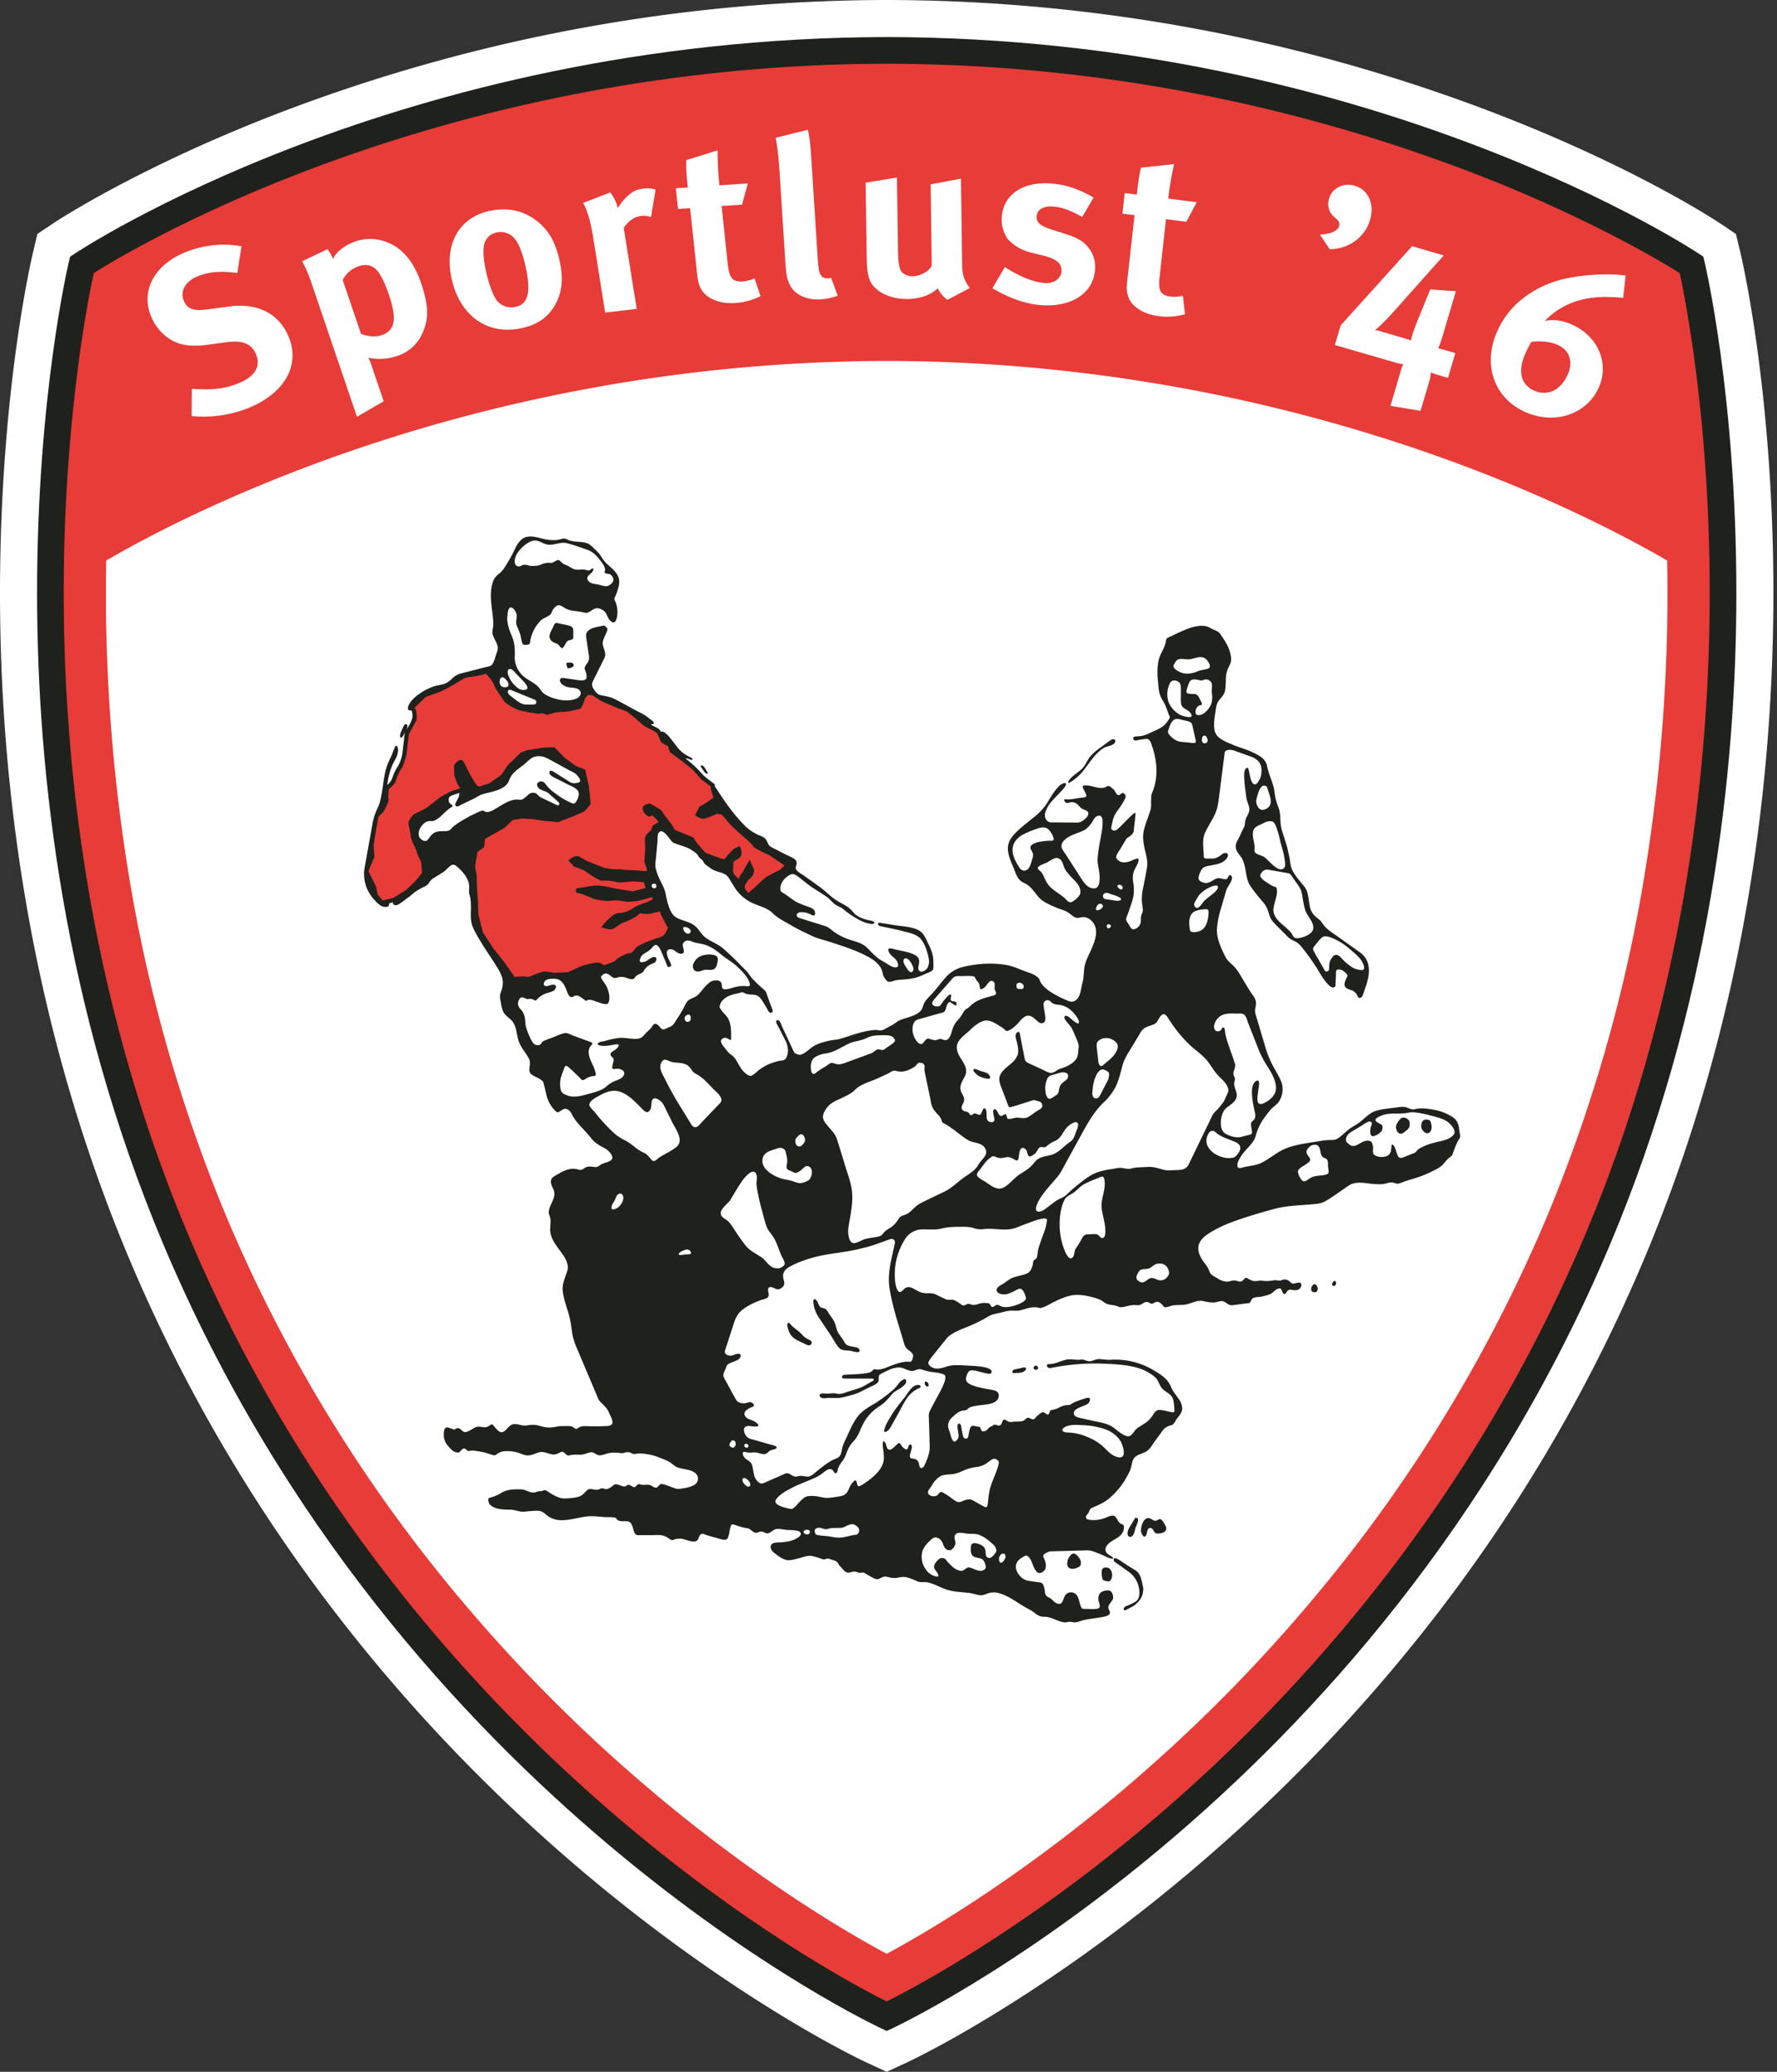
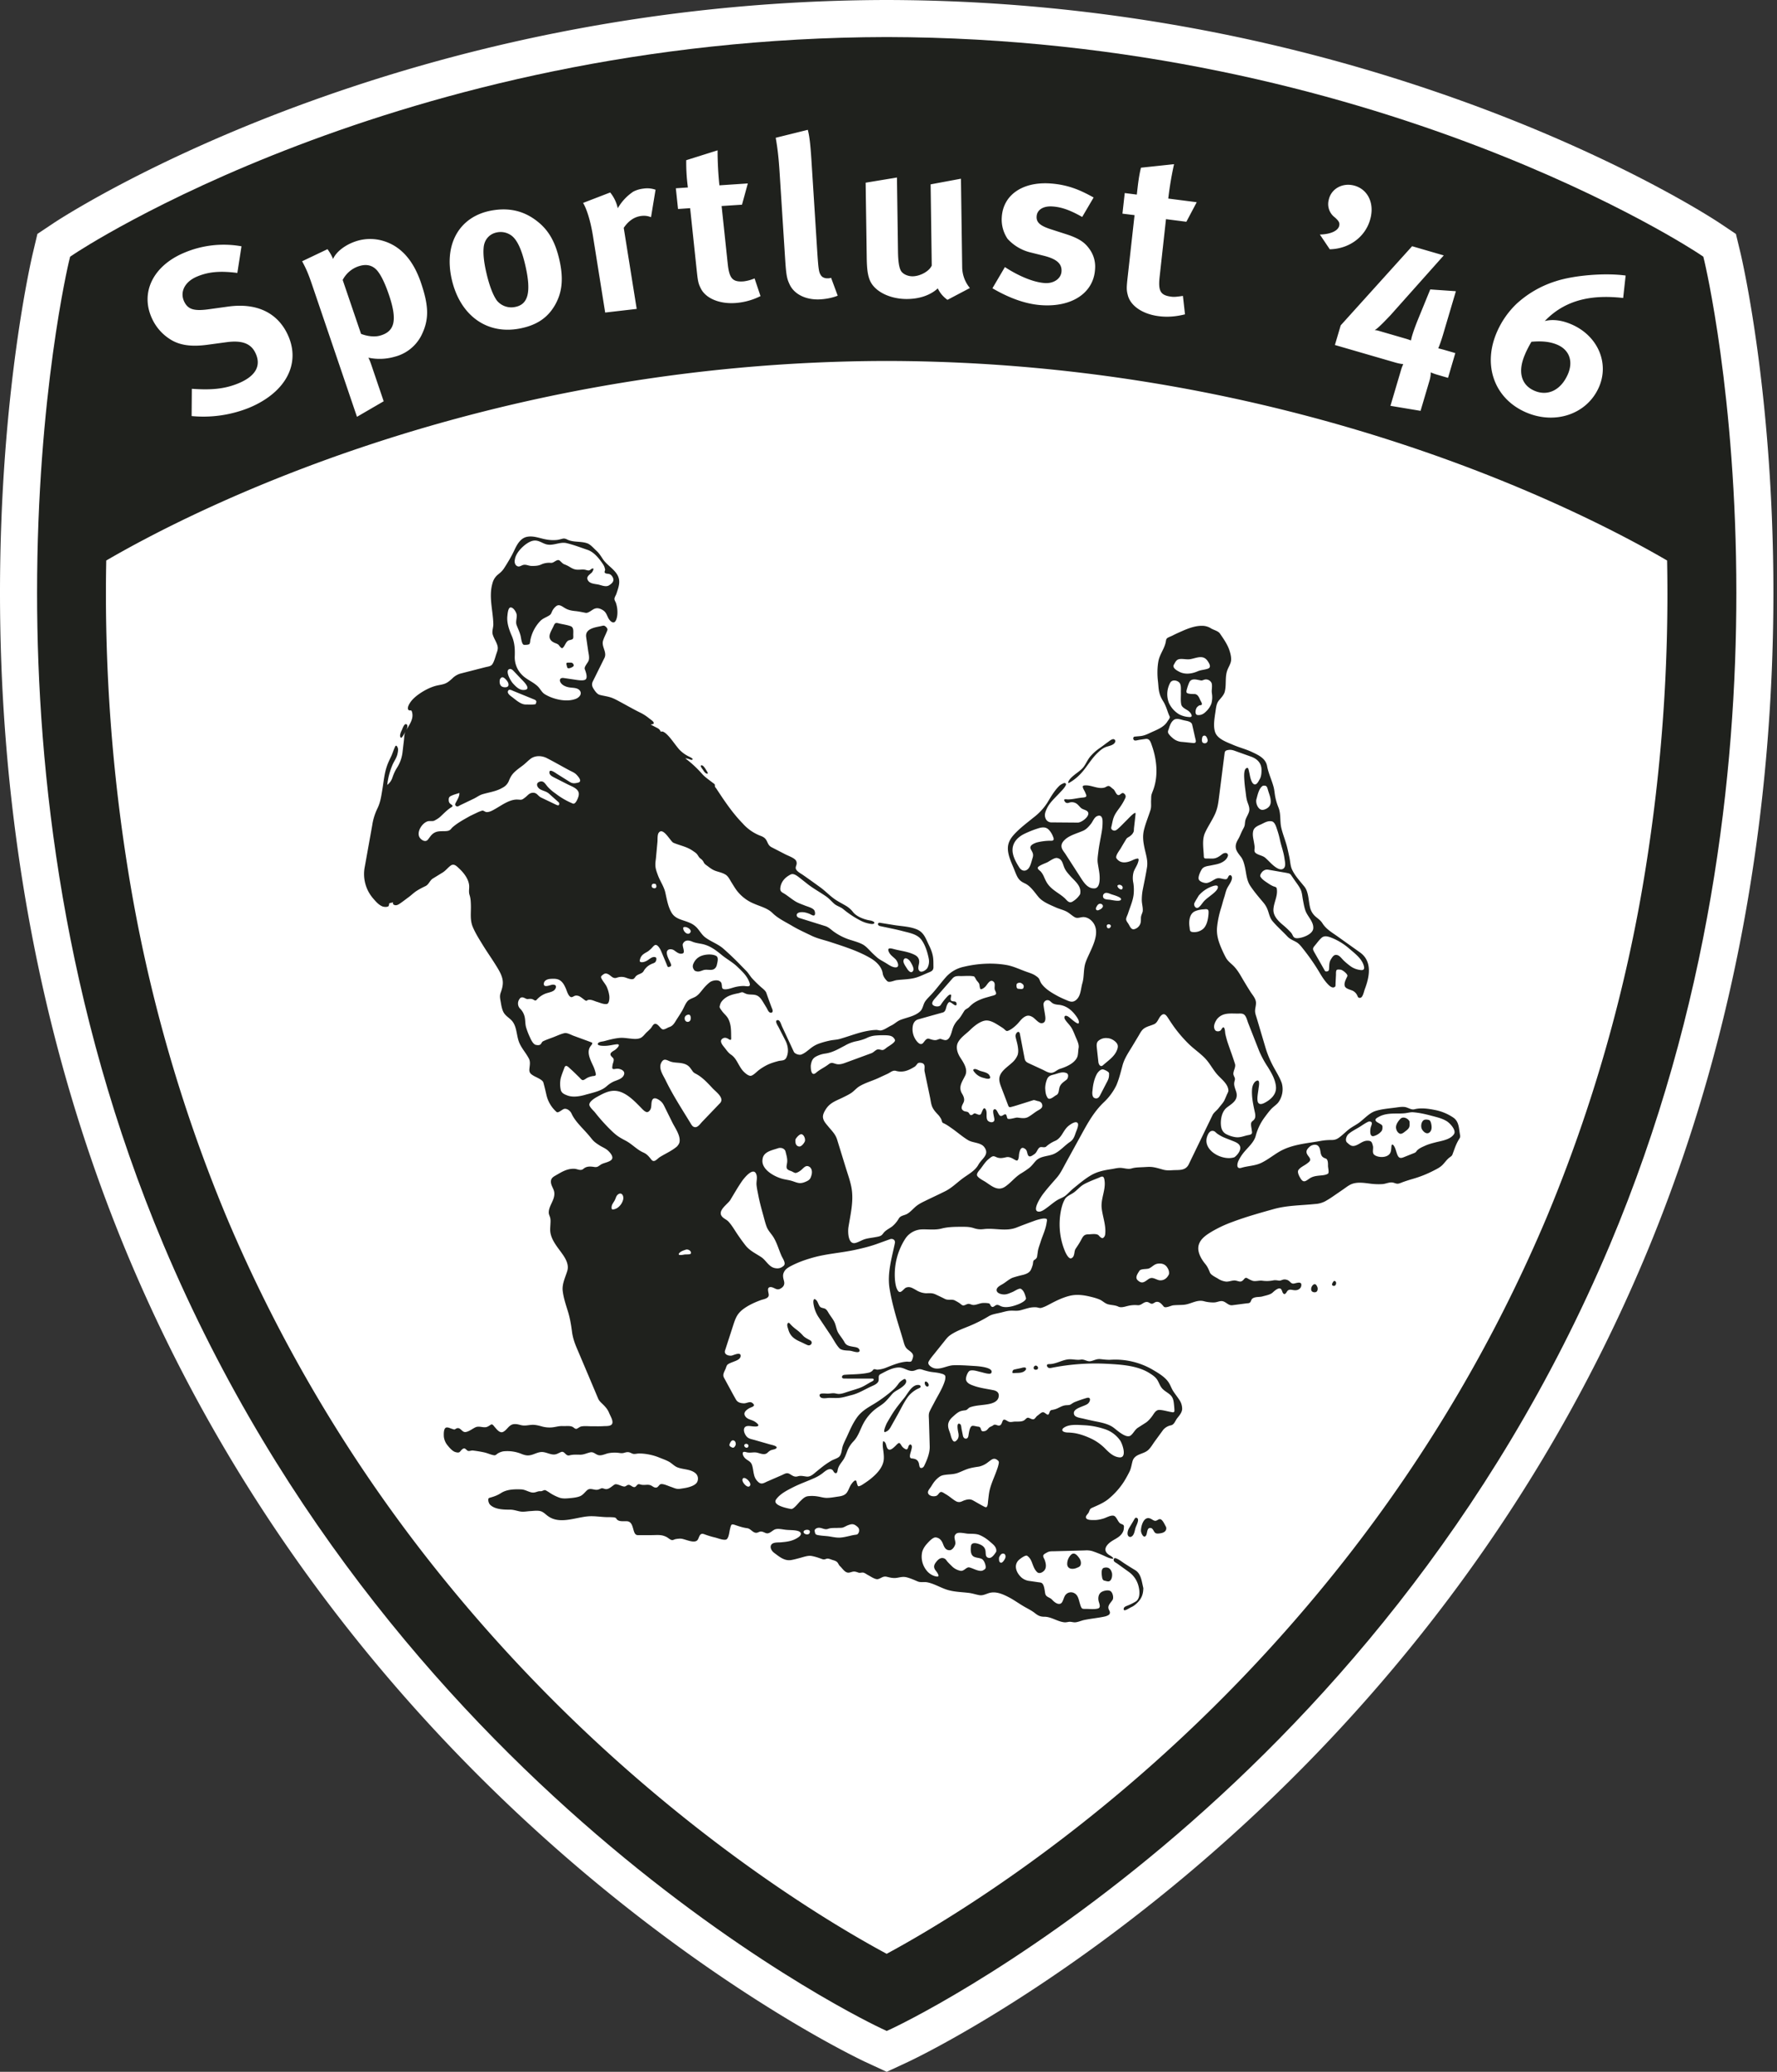
<svg xmlns="http://www.w3.org/2000/svg" width="429" height="500" fill="none">
  <rect width="100%" height="100%" fill="#333333" stroke="none" />
  <path fill="#fff" fill-rule="evenodd" d="m420.2 61.1-1.12-4.64-3.96-2.65c-.59-.39-20.65-13.72-55.68-27.05A412 412 0 0 0 214.1 0 412 412 0 0 0 68.7 26.76C33.67 40.09 13.6 53.42 13 53.8l-3.97 2.65-1.1 4.64C7.77 61.77 0 94.37 0 143.08 0 187.35 6.43 245 31.24 303.89c29.18 69.2 73.45 117.52 110.37 148.54 36.95 31.02 66.63 44.86 67.33 45.2l5.13 2.37 5.12-2.38c.7-.33 30.38-14.17 67.33-45.2 36.92-31.01 81.2-79.33 110.38-148.53 24.8-58.88 31.22-116.54 31.23-160.81 0-48.7-7.78-81.31-7.93-81.98" clip-rule="evenodd" />
  <path fill="#1f211d" fill-rule="evenodd" d="M212.71 489.5c-.33-.17-116.2-53.94-173.23-189.08C15.27 242.97 8.95 186.49 8.95 143.07c0-47.75 7.64-79.72 7.68-79.9l.3-1.22 1.05-.7c.3-.2 78.05-52.08 196.1-52.31 118.03.23 195.78 52.12 196.08 52.3l1.05.7.3 1.24c.03.17 7.68 32.14 7.68 79.9 0 43.4-6.32 99.9-30.53 157.34-57.03 135.14-172.9 188.9-173.23 189.09l-1.36.63z" clip-rule="evenodd" />
-   <path fill="#e73c38" fill-rule="evenodd" d="M22.6 66.06q-.32 1.42-.85 4.17a307 307 0 0 0-2.59 15.93 423 423 0 0 0-3.77 56.91c0 42.8 6.25 98.43 30.03 154.84 52.27 124.07 155.6 178.63 168.65 185.1q1.25-.62 3.55-1.83c3.2-1.7 7.87-4.28 13.65-7.8a371 371 0 0 0 45.36-32.74c35.56-29.87 78.1-76.34 106.09-142.73 23.78-56.4 30.03-112.04 30.03-154.84 0-41.18-5.79-70.45-7.2-77l-.03-.15-2.36-1.45c-2.3-1.38-5.72-3.37-10.2-5.76a341 341 0 0 0-38.98-17.58 397 397 0 0 0-139.9-25.75c-107.94.18-181.83 44.45-191.46 50.54q0 .08-.03.14" clip-rule="evenodd" />
  <path fill="#fff" fill-rule="evenodd" d="M30.96 210.33a369 369 0 0 0 23.84 83.63 361 361 0 0 0 48.83 82.72 381 381 0 0 0 54.43 56.16c24.94 20.95 46.25 33.44 56 38.68 9.86-5.32 31.6-18.08 56.72-39.28a381 381 0 0 0 54.08-56.04 361 361 0 0 0 48.46-82.24 369 369 0 0 0 23.84-83.63 419 419 0 0 0 5.31-75.06c-20.09-11.7-90.23-47.98-188.4-48.16-98.18.18-168.33 36.46-188.42 48.16l-.04 2.43a420 420 0 0 0 5.35 72.63M57.3 65.87c-4.2-.54-7.01-.27-9.72.87-2.97 1.23-4.24 3.74-3.09 6.09.88 1.8 2.3 2.28 5.72 1.83l4.93-.68c6.68-.91 11.68 1.38 14.2 6.53 3.45 7.05-.21 14.16-9.2 17.9a29.6 29.6 0 0 1-13.88 2l.05-6.58c4.2.29 7.65.18 11.3-1.34 4.16-1.74 5.54-4.29 4.02-7.38-1.1-2.25-3.28-3.02-6.92-2.53l-4.52.61c-4.06.56-6.95.14-9.28-1.42a11.6 11.6 0 0 1-4.1-4.66c-3.1-6.34.06-12.95 7.7-16.13a24.4 24.4 0 0 1 13.79-1.54zm21.77-5.74c.6.86 1 1.54 1.34 2.37.77-1.82 3.2-3.64 6.03-4.43a11 11 0 0 1 6.08.07c3.65 1.09 7.01 3.93 9.11 10.1 1.95 5.74 1.97 8.93.09 12.73a10 10 0 0 1-6.47 5.13 13 13 0 0 1-6.32.22c.33.6.6 1.38.86 2.16l2.84 8.36-6.45 3.75-10.52-30.93c-1.18-3.5-1.58-4.47-2.72-6.61zM91.74 81c3.6-1 4.23-3.75 2.15-9.87-.87-2.56-1.79-4.53-2.72-5.7-1.05-1.3-2.46-1.77-4.26-1.27s-3.3 1.72-4.18 3.4l4.43 13.01c1.25.5 3.1.85 4.58.43m37.64-27.84c2.9 2.15 4.6 4.97 5.63 9.4 1.1 4.7.72 8.12-1.13 11.24-1.64 2.75-4.16 4.72-8.6 5.52-7.8 1.42-14.2-3.22-16.2-11.82s1.84-15.28 9.58-16.69c4.1-.74 7.6.02 10.72 2.35m-12.6 6.41c-.17 1.54 0 3.52.63 6.24.73 3.16 1.62 5.45 2.55 6.73a4.5 4.5 0 0 0 4.35 1.55c3.24-.59 4-3.62 2.5-10.1-.85-3.7-1.92-6-3.22-7.05a4.4 4.4 0 0 0-3.59-.86c-1.8.34-3 1.67-3.22 3.49m30.53-13.12a9 9 0 0 1 1.83 3.81 12 12 0 0 1 3.76-4.02 7 7 0 0 1 2.42-.72 6 6 0 0 1 2.94.27l-1.09 6.62c-.8-.3-1.45-.39-2.3-.3q-2.54.3-4.29 2.88l3.13 19.56-7.61.88-2.95-18.48c-.6-3.73-1.5-6.49-2.38-7.98zm31.82 2.95-4.92.32 1.48 13.96c.38 3.53 1.16 4.41 3.79 4.23a10 10 0 0 0 2.69-.72l1.43 4.27a16 16 0 0 1-6.1 1.67c-3.88.26-7.15-1.16-8.32-3.53-.59-1.18-.7-1.71-.97-4.26l-1.6-15.1-2.92.2-.53-5 2.91-.2a45 45 0 0 1-.4-6.58l7.57-2.38c-.01 2.57.14 5.62.44 8.45l6.86-.46zm16.76-10.84 1.38 21.7c.31 4.8.41 5.45.93 6.2.3.48.95.73 1.59.71.28 0 .46 0 .85-.13l1.6 4.32c-1.3.52-2.88.84-4.54.9-3.27.09-6-1.3-7.07-3.62-.67-1.4-.83-2.26-1.09-6.23l-1.33-20.8c-.23-3.64-.5-5.87-.94-8.36l7.75-1.92c.39 1.52.61 3.31.87 7.23m20.65 4.28.25 17.9c.04 2.5.28 3.82.7 4.59s1.58 1.33 2.73 1.35c1.89.03 4.16-1.24 4.72-2.6l-.27-19.59 7.32-1.36.3 21.28a8 8 0 0 0 1.86 5.1l-5.41 2.85a7 7 0 0 1-2.34-2.76c-1.87 1.72-4.62 2.6-7.72 2.56-4.14-.07-7.72-1.97-8.74-4.66-.48-1.26-.67-2.73-.7-5.56l-.26-17.85zm44.72 9.52c-2.87-1.63-4.96-2.38-7.14-2.53-2.24-.17-3.79.8-3.86 2.43-.08 1.42.86 2.25 3.53 3.1l3.51 1.13c3.57 1.13 4.73 2.25 5.69 3.57a7.2 7.2 0 0 1 1.38 4.84c-.3 5.75-5.55 9.3-13.07 8.74q-5.42-.4-11.71-4.07l3.01-5.12c2.3 1.53 6.27 3.62 9.6 3.86 2.19.16 3.98-1.06 4.07-2.85.1-1.9-1.29-3-4.36-3.76l-3.41-.85a11 11 0 0 1-5.26-3.22 8.3 8.3 0 0 1-1.4-5.11c.27-5.43 4.98-8.73 11.81-8.24 4.71.35 7.74 1.94 10.37 3.38zm25.15 1.16-4.92-.63-1.53 13.88c-.39 3.5.2 4.5 2.82 4.83.7.1 1.4.01 2.8-.19l.5 4.45c-2.32.58-4.37.7-6.36.44-3.9-.5-6.8-2.5-7.44-5.05-.33-1.24-.33-1.79-.05-4.32l1.67-15.01-2.92-.36.55-4.97 2.92.37c.3-2.7.5-4.48 1-6.49l7.99-.85c-.57 2.5-1.08 5.5-1.4 8.3l6.87.88zm32.23 3.08c2.56-.06 4.42-.88 4.68-2.16.14-.7-.12-1.13-1.1-2a4 4 0 0 1-1.44-4.2c.53-2.55 3.09-4.11 5.86-3.52 3.27.7 5.09 3.86 4.31 7.57-.94 4.57-4.95 7.76-9.92 7.87zm29.91 5.04L335.6 76.17c-.58.57-2.81 3.03-3.73 3.5.59.05.65.07 1.19.23l6.26 1.82c.66.19 1.32.44 1.32.44s.14-.7.22-.96c.42-1.45 1-2.99 2.02-5.45l2.41-5.9 6.19.43-2.73 9.21c-.35 1.2-.62 2.13-.95 3.05a23 23 0 0 1-.58 1.52s1.13.28 1.8.48l2.32.67-1.76 5.98-2.5-.73c-1.05-.3-1.68-.6-1.68-.6s.07.76-.28 1.95l-2.17 7.34-7.27-1.21 2.6-8.79c.13-.47.49-1.28.49-1.28s-.7-.03-1.82-.35l-14.68-4.26 1.4-4.74 17.24-19.1zm43.31 10.27c-6.14-.67-13.32-.3-18.92 5.57 1.92-.49 4.13-.2 6.4.78 6.4 2.73 9.28 9.4 6.62 15.29-2.88 6.4-10.49 8.98-17.48 6-7.73-3.3-10.68-11.47-7-19.64a21 21 0 0 1 4.6-6.55 25 25 0 0 1 9.54-5.5c4.37-1.43 11.91-2.05 16.84-1.36zm-23.63 13.47c-1.9 4.22-1.05 7.53 2.23 8.93 3.18 1.36 6.31-.14 7.99-3.85 1.43-3.16.48-5.99-2.48-7.26-1.69-.72-3.61-.95-6.25-.72a27 27 0 0 0-1.5 2.9" clip-rule="evenodd" />
  <path fill="#1f211d" fill-rule="evenodd" d="M352.51 274.04c-.33-1.53-.18-3.26-1.6-4.29a12 12 0 0 0-4.62-1.9c-1.53-.3-3.3-.54-4.83-.14-.77.2-1.6-.48-2.38-.56-.79-.08-1.56.07-2.33.17-1.53.2-3.3.34-4.77.83-1.48.5-2.68 1.94-3.94 2.84-.7.5-1.5.9-2.2 1.41-.68.5-1.28 1.1-1.92 1.63-.83.68-1.34 1.1-2.45 1.09-.92 0-1.77.06-2.68.23-3.44.62-6.97.82-10.05 2.65-1.42.85-2.72 1.9-4.22 2.63-1.57.75-3.19.71-4.82 1.2-1.3.39-1.04-.99-.71-1.7a10 10 0 0 1 1.39-2.13c1-1.2 2.44-2.42 2.8-3.98a13 13 0 0 1 2.18-4.45c.49-.66.96-1.3 1.51-1.9.54-.6 1.32-1.05 1.78-1.68a5.4 5.4 0 0 0 .79-4.61c-.6-1.66-1.59-3.06-2.36-4.62a24 24 0 0 1-1.56-3.91l-2.15-7.24c-.16-.52-.36-1.03-.37-1.57-.02-.77.3-1.49.2-2.27-.14-.9-.78-1.6-1.26-2.33q-.71-1.11-1.39-2.25c-.94-1.51-1.64-3.05-2.96-4.28-.6-.56-1.18-1.01-1.6-1.73-.43-.76-.78-1.55-1.13-2.34-.7-1.62-1.2-3.25-1.04-5.04q.25-2.42 1-4.75c.26-.82.45-1.66.72-2.47.27-.8.4-1.67.82-2.4.35-.64 1.15-1.69 1.06-2.45-.04-.35-.37-.73-.7-.41-.32.3-.3.87-.82.87-.86 0-1.55-.5-2.41-.09-.7.34-1.28.82-2.06.98-.56.12-1.83-.27-2.03-.87-.21-.64.41-1.92.75-2.44.45-.7 1.45-.76 2.19-.91.77-.17 1.63-.28 2.36-.6.74-.32 1.5-.88 1.73-1.68a.56.56 0 0 0-.54-.73c-.44 0-.7.19-1.04.45-.65.5-1.3.9-2.14.9l-1.54-.01c-.45 0-.54-.16-.55-.6-.06-1.8-.48-3.92.3-5.62.71-1.55 1.7-2.96 2.4-4.5.6-1.32.77-2.49.95-3.9l.98-7.71.36-2.84c.08-.61.1-.87.8-1 .83-.17 1.33.05 2.11.33l3.5 1.25c1.42.5 2.49 1.49 2.53 3.09.01.74-.02 1.63-.4 2.3-.3.5-.82 1.74-1.55 1.18-.53-.41-.79-1.64-.9-2.26-.1-.45-.18-.9-.32-1.34-.16-.53-.67-.11-.79.16-.3.67-.23 1.72-.19 2.45q.08 1.26.26 2.51c.12.8.17 1.66.37 2.44.22.85.68 1.58.57 2.48-.1.72-.67 1.51-.9 2.22-.12.4-.13.75-.18 1.16-.06.5-.3.85-.53 1.3-.37.7-.62 1.46-1.02 2.15-.44.76-.76 1.4-.6 2.3.13.7.74 1.44 1.18 2 .51.65.74 1.45.94 2.25.4 1.6.4 3.32 1.31 4.73.97 1.48 2.12 2.8 3.25 4.15.56.68.87 1.3 1.14 2.14.25.79.46 1.61 1 2.26 1.11 1.33 2.47 2.51 3.66 3.78.59.62 1.4.9 2.13 1.32.7.4 1.29 1.2 1.78 1.83a54 54 0 0 1 2.86 3.99c.9 1.37 1.64 2.88 2.74 4.1.43.48 1.3 1.44 1.97.81.13-.12.08-.7.1-.88l.1-1.99c0-.33-.02-.7.09-1.01.12-.35.77-.22 1.05-.2.42.04 1.83 1.1 1.6 1.58-.3.67-.87 1.63-.61 2.39.24.7 1.5.85 2.09 1.21q.55.34.85.9c.22.42.23.81.83.7s.86-1.57 1.06-2.09c1.15-3 1.85-6.7-1.15-8.85l-5.33-3.8c-1.35-.97-2.81-1.77-3.72-3.2-.5-.81-1.14-1.16-1.82-1.78a4.2 4.2 0 0 1-1.23-2.23c-.35-1.49-.32-3.62-1.32-4.86-1.04-1.3-2.37-2.7-3.04-4.24-.36-.83-.4-1.88-.58-2.77q-.26-1.25-.55-2.48c-.4-1.61-1.06-3.14-1.43-4.75-.37-1.64-.04-3.22-.66-4.83a15 15 0 0 1-.78-2.56c-.16-.8-.2-1.63-.41-2.43-.45-1.71-1.25-3.3-1.57-5.05-.35-1.86-2.04-2.63-3.6-3.37-1.51-.72-3.18-1.12-4.72-1.8-1.4-.6-3.66-1.37-4.22-3-.54-1.56-.1-3.66.12-5.27.13-.87.23-1.73.82-2.44.49-.57 1.17-1.29 1.37-2.03.46-1.74 0-3.6.66-5.3.28-.74.83-1.55.88-2.35s-.15-1.59-.4-2.35c-.44-1.4-1.45-2.85-2.28-4.05-.45-.66-1.46-.85-2.14-1.25a4 4 0 0 0-2.34-.64c-1.53 0-3.25.64-4.62 1.25-.76.34-1.55.68-2.28 1.06-.38.2-.8.34-1.17.54-.47.26-.45.53-.54 1.01-.31 1.65-1.44 2.96-1.77 4.62-.3 1.54-.3 3.36-.12 4.91.1.8.11 1.63.27 2.42.2.97.48 1.57.99 2.4.47.75.76 1.55 1.06 2.4q.21.65.5 1.26c.18.36-.36.92-.53 1.21-.86 1.43-2.62 2.03-4.08 2.71-.85.4-1.57.74-2.51.83l-1.32.12c-.45.05-.44.71-.08.9.27.14 1-.1 1.26-.13l1.45-.21c1.04-.14 1.26.86 1.56 1.7 1.14 3.28 1.52 7.02.38 10.35-.14.43-.33.84-.46 1.26-.16.47-.11.94-.14 1.43-.06.82.1 1.56-.14 2.37-.5 1.6-1.16 3.14-1.57 4.78-.4 1.6-.2 3 .15 4.6.33 1.52.82 2.9.57 4.49-.28 1.76-.65 3.5-1 5.26q-.27 1.34-.26 2.72c.02.88.3 1.69.23 2.58-.04.37-.29.82-.38 1.2-.1.37-.04.82-.08 1.21a2.1 2.1 0 0 1-1.39 1.9c-.91.38-1.2-.55-1.62-1.24-.24-.38-.6-.76-.53-1.23.06-.4.32-.88.45-1.27.49-1.55 1.25-3.18 1.37-4.8.07-.88.04-1.68-.09-2.55a5.5 5.5 0 0 1 .08-2.7c.29-.8.83-1.49 1.07-2.32.08-.25.3-.94-.19-.87q-.55.1-1.06.35c-1.28.62-2.95 1.04-3.96-.39-.4-.56.75-1.97 1.02-2.44q.66-1.14 1.35-2.26c.19-.3.6-.45.86-.65.42-.32.67-.57.88-1.05.1-.25.08-.6.1-.87l.23-2.01.14-1.32c.05-.45-.07-.47-.43-.21-.64.46-1.21 1.12-1.78 1.68-.68.66-1.33 1.38-2.05 2-.28.24-.62.51-1.02.4q-.72-.2-.55-.88c.22-.85.33-1.8.7-2.6.34-.76.87-1.43 1.35-2.1q.76-1.05 1.3-2.22.26-.54-.13-.98c-.44-.45-.63-.27-1.1.08-.88.66-1.14-.98-1.68-1.31-.3-.19-.64-.6-.96-.7-.42-.14-.77.25-1.15.35-1.56.42-3.1-.62-4.66-.53-.59.03-.68.18-.48.71.15.38.4.71.54 1.1.16.4.46.86-.06 1.03-.33.11-.73.1-1.07.15-1 .13-2.08.39-3.09.4-.22 0-1.14-.21-.85.33.25.48.56.65 1.1.47a2 2 0 0 1 2.07.4c.32.29.56.61.89.9.29.24.87.4 1.2.57 1.63.85-.95 2.93-2.03 2.92l-6.3-.05a1.5 1.5 0 0 1-1.51-1.06c-.3-.83.02-1.58.37-2.32.69-1.46 1.96-2.53 3.03-3.7.57-.6 1.13-1.14 1.52-1.87.2-.4-.15-.67-.53-.5-.37.16-.75.36-1.04.64-1.22 1.2-2.05 2.68-2.93 4.13a14 14 0 0 1-3.32 3.53c-1.34 1.1-2.75 2.15-3.99 3.37-1.21 1.19-2.23 2.41-2.17 4.22.06 1.55.73 3.01 1.32 4.42.32.75.58 1.54.96 2.25.45.83.95 1.2 1.8 1.6 1.38.62 2.35 2.15 3.3 3.28.99 1.2 2.79 1.9 4.17 2.52.78.35 1.62.55 2.38.9.78.34 1.44 1.02 2.17 1.45.74.45 1.52-.08 2.33 0 .8.09 1.5.53 2.01 1.15 2.34 2.8-.75 7.06-1.68 9.8-.56 1.64-.3 3.36-.78 5-.4 1.36-.34 3.14-1.58 4.1-.74.58-1.39.36-2.18.02-.72-.31-1.47-.63-2.16-1-1.42-.77-2.95-1.65-3.93-2.98-.23-.32-.37-.68-.52-1.04-.18-.42-.59-.68-.95-.93-.7-.47-1.58-.71-2.37-1-1.6-.58-3.04-1.3-4.73-1.58-3.32-.56-6.9-.34-10.17.44a8 8 0 0 0-4.37 2.53c-1.15 1.29-2.16 2.7-3.32 3.97-.56.62-1.24 1.22-1.7 1.92s-.52 1.7-1.13 2.3c-1.3 1.26-3.29 1.49-4.9 2.15-.76.32-1.37.96-2.12 1.31s-1.64 1.04-2.45 1.18c-.37.07-.78-.11-1.15-.11q-.64.01-1.28.1-1.29.18-2.55.52c-1.67.46-3.3 1.06-4.96 1.54-.8.23-1.6.23-2.4.4q-1.26.26-2.48.67c-.82.28-1.48.64-2.16 1.17-.71.55-1.45 1.23-2.3 1.54-.52.19-1.57-.17-1.8-.68l-1.21-2.6-1.66-3.56c-.17-.37-.46-1.48-.98-1.47-.94 0-.01 1.34.17 1.7l1.67 3.26c.63 1.23.84 2.78.22 4.07-.43.88-1.2.64-2.02.87-.84.23-1.66.47-2.46.84-.75.36-1.51.82-2.18 1.33-.47.35-1.37 1.33-1.96 1.37-.63.05-1.6-.86-1.97-1.31-.5-.62-.83-1.26-1.22-1.94-.4-.7-.85-1.38-1.51-1.82-.74-.5-1.15-1.16-1.7-1.84-.44-.54-1.3-1.58-.31-2.12.4-.22.73-.17 1.14.03.34.16.88.68.86-.06-.04-1.64.07-3.16-.7-4.69-.4-.77-1.06-1.22-1.53-1.9-.16-.23-.62-.76-.56-1.06.08-.36.19-.8.41-1.11 1.03-1.41 2.52-1.8 4.17-2.12.29-.06.76-.31 1.04-.2.38.17.78.4 1.2.46.68.12 1.47.01 2.11.27.7.28 1.1.87 1.48 1.48l.95 1.56c.17.3.36.79.63 1 .38.3.86.16.81-.38-.03-.31-.25-.7-.35-1q-.6-1.62-1.17-3.25c-.2-.6-1.03-1.16-1.5-1.6a33 33 0 0 1-1.92-1.9c-.53-.59-.9-1.3-1.47-1.86l-1.73-1.77a71 71 0 0 0-3.81-3.6c-1.3-1.12-2.99-1.66-4.35-2.7-.69-.53-1.16-1.3-1.7-1.97a5 5 0 0 0-2.1-1.56c-1.47-.66-3.29-.8-4.23-2.3-.91-1.44-1.2-3.28-1.57-4.92-.34-1.53-1.27-2.78-1.8-4.23-.27-.73-.54-1.43-.6-2.21-.06-.64.06-1.31.13-1.95l.36-3.88c.06-.56-.06-1.71.31-2.21 1.08-1.48 2.83 2.13 3.57 2.43 1.6.67 3.21.92 4.65 1.93.37.26.78.5 1.06.86.25.31.4.7.73.96.37.27.64.51.84.94.2.45.63.69 1.02.98.66.51 1.25.93 2.06 1.18.76.24 1.48.4 2.17.81.7.41 1.07 1.28 1.49 1.93.42.66.8 1.34 1.28 1.96a10 10 0 0 0 4.16 3.15c1.54.68 3.21 1.04 4.45 2.26 1.32 1.3 3.1 2.12 4.7 3.07 1.5.9 3.14 1.63 4.73 2.4 1.5.72 3.06 1.02 4.64 1.55 3.26 1.07 6.77 2.17 9.73 3.95 1.24.74 2.56 2.02 2.78 3.53.11.77.55 1.37 1.08 1.9.47.49 1.7-.15 2.3-.22 1.6-.2 3.34-.17 4.89-.68.93-.3 1.83-.75 2.73-1.12.78-.32 1.29-.5 1.26-1.44-.02-.95.03-1.91-.2-2.84-.18-.8-.52-1.63-.89-2.37-.77-1.58-1.2-3.09-2.95-3.81-1.62-.67-3.56-.74-5.27-1l-3.28-.53c-.16-.02-.5-.11-.64-.01-.38.26-.04.67.27.74 1.85.41 3.74.75 5.58 1.24 1.52.4 3.41.7 4.43 2.02.94 1.23 1.5 3.02 1.8 4.53a3.4 3.4 0 0 1-.3 2.32c-.28.5-1.45 1.29-1.96.7-.52-.59-.02-1.51-.03-2.19 0-.8-.4-1.32-1.13-1.68-1.5-.75-3.1-.9-4.7-1.3-.71-.17-2.06-.67-1.5.6.37.82 1.08 1.2 1.67 1.83.4.43 1.01 1.78.12 1.9-.83.1-1.73-.56-2.4-.97-.7-.45-1.48-.8-2.13-1.33a24 24 0 0 1-1.85-1.76c-.59-.6-1.12-1.18-1.88-1.55-.8-.4-1.67-.65-2.52-.92a14 14 0 0 1-4.5-2.23c-.56-.44-1.12-.96-1.81-1.18l-3.3-1.03-3-.94c-.86-.27-.88-1.15.07-1.35.83-.17 1.76.08 2.52.42.23.1.74.45 1.01.3.32-.19.17-.9.04-1.16-.33-.65-1.75-.97-2.4-1.25-.75-.3-1.56-.57-2.25-1-.8-.5-1.52-1.09-2.3-1.62-.75-.53-1.42-.58-1.28-1.65.2-1.52 1.21-2.54 2.5-3.19.73-.37 1.64.41 2.17.81l2.07 1.63c1.4 1.06 2.91 1.88 4.34 2.88.72.51 1.22 1.12 1.87 1.7.65.6 1.55.78 2.23 1.34a23 23 0 0 0 4.1 2.73q1.07.57 2.24.78c.32.06.9.2 1.14-.1.25-.33-.65-.62-.86-.65-1.39-.2-3.28-.87-4.2-1.98a6 6 0 0 0-1.67-1.52c-.78-.47-1.6-.89-2.37-1.37-1.48-.93-2.6-2.21-4.02-3.22q-2.02-1.47-4.06-2.9c-.52-.36-1.73-.96-1.77-1.68-.02-.37.23-.74.23-1.13 0-.5-.17-.78-.55-1.07-.63-.46-1.47-.76-2.16-1.1l-3.28-1.69c-.68-.34-.84-.74-1.15-1.4-.4-.87-.9-1.15-1.77-1.46a11 11 0 0 1-4.14-2.94c-2.46-2.51-4.45-5.5-6.37-8.43-.07-.1-.3-.33-.31-.45s-.01-.53-.1-.59l-1.06-.8c-.69-.53-1.35-1-1.93-1.65a27 27 0 0 0-4.06-3.76c.47 0 .9.19 1.35.34.2.07.63-.06.33-.3-.22-.2-.44-.3-.7-.43a8 8 0 0 1-2.49-1.8c-.7-.82-1.31-1.7-1.98-2.53-.34-.42-1.76-2.17-2.4-1.68-.31-.54-.4-.68-.94-.96l-1.54-.8c.38-.1.94-.06.69-.57-.16-.32-.78-.7-1.05-.92-.65-.53-1.28-.95-2.03-1.33-1.65-.8-3.23-1.72-4.84-2.58-.8-.43-1.62-.9-2.48-1.17s-1.75-.37-2.6-.6c-.67-.19-1.2-1.02-1.53-1.56-.37-.6-.4-1.13-.1-1.73l2.78-5.61c.7-1.39-.77-2.75-.33-4.17.26-.87.74-1.68 1.04-2.54.12-.33-.2-.7-.46-.9-.34-.28-.56-.2-.98-.1-1.4.32-3.98.57-3.68 2.66l.48 3.3c.11.76.35 1.6.13 2.34-.18.59-1.17 1.52-.94 2.12.22.57.8 2.1.13 2.51-.5.33-1.84.12-2.4.03l-2.8-.41c-1.03-.15-1.19.64-.6 1.32.52.6 1.39.88 2.15.97.81.1 1.86.06 2.36.8.55.82-.24 1.63-1 1.93-1.56.6-3.47.42-5.05-.05a10 10 0 0 1-2.44-1.06c-.77-.47-1.09-1.32-1.73-1.92-1.16-1.1-2.74-1.64-3.83-2.8a6 6 0 0 1-1.7-4.43c.06-1.76-.01-3.31-.73-4.96-.63-1.45-1.23-3.15-1.05-4.76.05-.46.15-2.02.76-2.07.72-.06 1.43 1.22 1.49 1.78.08.84-.32 1.7-.01 2.5.34.9.73 1.66.96 2.6.12.46.26 2.15.86 2.15.4 0 .81.01 1.19-.15.24-.1.27-.92.33-1.16a9.3 9.3 0 0 1 2.4-4.49c.65-.65 1.53-.88 2.25-1.39.34-.23.42-.63.6-.98q.31-.62.84-1.08c.75-.69 1.43-.11 2.17.34.82.5 1.58.65 2.53.75.87.08 1.68.27 2.54.43.63.11 1.51-.72 2.04-.95.72-.32 1.36-.13 2.02.25.86.5.98 1.15 1.41 1.98.34.65 1.22 1.55 1.75.66.34-.59.44-1.4.44-2.06a7 7 0 0 0-.34-2.2c-.1-.35-.4-.69-.38-1.08s.34-.82.47-1.2c.55-1.67 1.15-3.13.13-4.73-.9-1.42-2.56-2.31-3.47-3.75-.47-.72-.87-1.35-1.52-1.94-.62-.56-1.36-1.46-2.15-1.75-1.52-.56-3.35-.2-4.81-.9-.44-.22-.74-.33-1.22-.21-.42.1-.83.23-1.26.28a9 9 0 0 1-2.53-.09c-1.59-.25-3.1-.98-4.73-.66-1.6.3-2.46 1.91-3.07 3.22-.7 1.5-1.6 3-2.5 4.39-.48.73-.99 1.12-1.65 1.66a4 4 0 0 0-1.14 1.95c-.95 3.26.14 6.56.21 9.85.02.71-.33 1.65-.19 2.32.17.79.67 1.56.98 2.3.39.94.36 1.38.03 2.3-.32.86-.54 1.98-1.06 2.76-.35.52-1.09.57-1.66.71l-3.67.94-2.49.64a4.6 4.6 0 0 0-1.86 1.16c-.53.47-1.02.92-1.68 1.2-.73.3-1.53.36-2.28.56-1.39.38-2.78 1.1-3.95 1.91-1.08.75-2.23 1.75-2.7 3-.1.3-.2.74.1.95.33.24.6-.17.77.37.56 1.74-.65 3.15-1.43 4.62.22-.37.65-1.5 0-1.6-.49-.09-.87 1.2-1.05 1.55-.21.4-.62 1.4-.17 1.73.25.19.95-1.25 1.1-1.46-.32.6-.29 1.36-.37 2.03l-.37 3.16a9 9 0 0 1-1.36 3.6c-.45.7-.78 1.5-1.05 2.29a3.7 3.7 0 0 1-1.25 1.77 17 17 0 0 1 1.32-4.97c.37-.8.9-1.53 1.12-2.4.1-.43.18-.81.17-1.26 0-.28-.4-1.27-.71-.62-.37.77-.6 1.6-.96 2.37-.4.82-.8 1.64-1.08 2.52-.56 1.68-.72 3.47-1 5.21-.29 1.71-.48 3.33-1.27 4.9a14 14 0 0 0-1.22 4l-1.8 10.02a9 9 0 0 0 1.95 7.54c.67.77 1.33 1.59 2.3 2 .34.14 1.18.23 1.5-.07.1-.11.14-.68.2-.7l.92-.21c-.27.4.2.69.56.7.4.02.75-.2 1.08-.42.7-.47 1.36-1 2.05-1.5s1.27-1.1 1.98-1.55c.7-.45 1.4-.8 2.15-1.16.8-.4 1.01-1.36 1.75-1.81l2.44-1.5c.7-.46 1.17-1.1 1.83-1.6.82-.61 1.46.1 2.06.66 1.08 1 2.19 2.4 2.41 3.91.13.9-.17 1.63.13 2.53.26.8.29 1.65.31 2.47.05 1.71-.24 3.45.41 5.09.65 1.6 1.6 3.07 2.5 4.54.92 1.5 1.93 2.93 2.86 4.41.81 1.3 1.89 2.89 1.94 4.46.04.88-.21 1.73-.51 2.56-.34.94-.09 1.63.06 2.58.12.75.34 1.79.78 2.42.48.68 1.16 1.08 1.74 1.66 1.24 1.27 1.2 3.25 1.7 4.86.5 1.68 1.75 2.89 2.54 4.43.4.8.17 1.68.1 2.55-.05.91.38 1.18 1.11 1.62.52.3 2.08.9 2.27 1.57q.4 1.48.73 2.97a7.8 7.8 0 0 0 2.46 4.15c.4.36 1.41-.7 1.9-.76.7-.1 1.46.55 1.72 1.16.67 1.5 2 2.85 3.1 4.05q.91.97 1.74 2.01c.54.7 1.13 1.1 1.86 1.57.67.44 1.47.72 2.07 1.27.47.44 1.5 1.52.88 2.21-.47.53-1.63.73-2.28 1.02-.35.16-.62.4-.95.6-.41.23-.74.17-1.19.1-.85-.11-1.66-.12-2.35.47-.73.63-1.46 0-2.32 0-1.69-.02-2.9.75-4.31 1.56-.78.44-1.32.78-1.23 1.76.09.86.7 1.55.8 2.38.22 1.84-1.37 3.18-1.33 4.93.01.38.24.8.34 1.17.11.45.1.9.07 1.36-.02.8-.15 1.63.02 2.42.35 1.72 1.53 3.17 2.54 4.55.96 1.31 2 2.87 1.5 4.54-.48 1.56-1.3 3.14-1.1 4.82s.73 3.24 1.23 4.85c.52 1.67.8 3.33 1.02 5.05.18 1.33.57 2.52 1.09 3.75l2.79 6.58 2.44 5.78c.23.53.66.9 1.07 1.3.7.69 1.21 1.25 1.58 2.17.28.7.91 1.64.77 2.4-.16.85-1.5.7-2.18.75-.92.06-1.86.02-2.8.03-.84 0-1.75-.12-2.57.05-.37.08-.7.41-1.06.55-.32.13-.68-.27-.93-.42-.65-.38-1.7-.19-2.44-.23-.95-.05-1.71.24-2.63.32a7 7 0 0 1-2.58-.28c-.75-.2-1.57-.4-2.35-.33-.91.07-1.61.28-2.53.06-.77-.2-1.58-.43-2.33-.05-.77.4-1.18 1.3-1.98 1.68-.84.4-1.6-.7-2.12-1.28-.25-.3-.49-.7-.89-.43-.37.24-.75.53-1.2.58-.81.09-1.68-.34-2.47.03-.75.36-1.5.99-2.33 1.13-.93.16-1.21-1.17-2.15-.9-.17.06-.34.19-.5.27-.18.08-.49-.08-.67-.13-.44-.12-.77-.34-1.23-.34-.86 0-.77 1.62-.75 2.2a4 4 0 0 0 1 2.24c.4.51 1.13 1.32 1.78 1.5.34.1.83.22 1.1-.07s.58-.75 1-.81c.32-.05.66.5.94.59.37.12.8-.13 1.2-.08q1.38.16 2.72.45c.8.17 1.64.6 2.44.7.38.04.67-.38.99-.53a4 4 0 0 1 1.18-.42 9 9 0 0 1 4.5.66c.88.33 1.5.44 2.4.17.79-.23 1.57-.67 2.41-.67s1.62.43 2.44.56c.97.17 1.36-.21 2.19-.55.88-.36 1.1 1.05 2.04.8.84-.23 1.7-.17 2.56-.16.92.01 1.57-.37 2.43-.56.88-.2 1.28.52 2.08.68.77.15 1.7-.38 2.45-.5a8 8 0 0 1 2.45-.05c.46.07.8.1 1.24-.03.44-.12.75-.22 1.2-.12.36.09.7.34 1.06.39.4.05.88-.1 1.3-.1 1.54-.02 3.4.36 4.84.95.8.33 1.62.6 2.4 1.02.69.38 1.27 1.04 1.98 1.34 1.43.6 3.19.4 4.43 1.45.6.51.75 1.32.45 2.04-.3.7-1.25 1.07-1.92 1.28-.74.23-1.52.33-2.29.44-.88.13-1.46-.25-2.28-.51-.56-.18-2.02-.9-2.53-.53-.26.2-.5.66-.83.73-.43.1-.8-.18-1.15-.4-.82-.5-1.57-.1-2.47-.27-.46-.08-.7-.3-1.07.07-.3.31-.45.62-.93.46-.36-.12-.66-.46-1.06-.5-.44-.04-.67.38-1.05.4-.65.04-1.84-.8-2.4-.48-.61.36-1.35 1.18-2.14 1.1-.43-.05-.76-.32-1.17-.14s-.72.34-1.17.31c-.72-.04-1.52-.47-2.15.1-.65.58-1.04 1.23-1.9 1.52-.77.26-1.63.34-2.43.41-.79.07-1.64.13-2.4-.15a11 11 0 0 1-2.2-1.1 10 10 0 0 0-1.08-.66c-.35-.18-.78.23-1.17.22-.48-.02-.6.03-1.08.18-.44.15-.83.2-1.28.08-.8-.2-1.52-.66-2.36-.7-1.67-.06-3.48-.03-4.91.9-.78.5-1.57.8-2.46 1.05-.48.13-.62.16-.58.7.02.37.2.85.48 1.1 1.17 1.11 3.27 1.14 4.8 1.14.86 0 1.63.31 2.47.45.79.13 1.6-.06 2.38-.1s1.7-.19 2.45.01c.71.18 1.23.77 1.8 1.18 2.74 2.02 6.41.42 9.46.1 1.69-.19 3.3.16 4.98.17q.54-.01 1.07.02c.2.02.41.01.6.07.4.1.3.16.54.44.55.63 1.67.4 2.47.46 1.88.16 1.13 3.34 2.58 3.35h3.37c.81 0 1.68-.09 2.48.06q.62.13 1.17.43c.35.2.75.58 1.13.68.39.1.65-.16 1.02-.22.42-.06.84-.13 1.27-.1 1.11.1 3.52 1.46 4.14.08.37-.84.5-1.54 1.56-1.12q1.2.45 2.47.75c.71.16 1.88.67 2.63.53.73-.13.86-1.9 1-2.45.1-.35.15-.74.33-1.06.17-.34.8-.07 1.07.02.95.32 1.81.6 2.8.73.86.12 1.34 1.17 2.23 1.1.37-.03.69-.3 1.06-.3.4-.01.84.25 1.2.38.87.31 1.55-.7 2.3-.93.78-.23 1.97.1 2.77.15.84.07 1.77.03 2.6.25 1.05.29.96 1 .16 1.54-1.35.93-2.68 1.08-4.25 1.22-.68.05-1.83-.06-2.26.56-.45.65.08 1.53.64 1.95 1.24.92 2.52 2.06 4.2 1.75.83-.15 1.63-.38 2.44-.6.72-.2 1.63-.5 2.38-.38.92.16 1.73.44 2.6.76.48.16.65.05 1.1-.09.41-.12 1 .18 1.4.3.34.1.83.24 1.1.5.3.28.4.72.72 1.01.56.5 1.11 1.49 1.93 1.55.44.03.85-.2 1.28-.25s.82.1 1.22.24.78-.06 1.17 0c.4.08.83.43 1.18.61.58.3 1.73 1.12 2.39.96.77-.2 1.2-.77 2.09-.57.81.2 1.57.4 2.41.27.92-.14 1.53-.36 2.46-.12.89.23 1.74.61 2.58.97.78.33 1.52.07 2.32.22 1.68.32 3.25 1.32 4.88 1.82 1.74.53 3.47.52 5.26.75.86.11 1.7.42 2.57.55.78.11 1.62-.36 2.36-.56 1.59-.41 3.2.3 4.61 1.03 1.44.75 2.74 1.74 4.16 2.51.72.4 1.45.78 2.1 1.28.78.62 1.31.93 2.33.93 1.68-.01 3.16 1.16 4.82 1.34.37.04.72-.04 1.08-.1.46-.08.88.08 1.35.11.73.04 1.63-.4 2.34-.55 1.7-.36 3.4-.49 5.1-.87.26-.06.87-.28 1.03-.52.29-.44.06-.72-.14-1.17-.39-.91.42-1.54.9-2.28.34-.52.06-1.73-.43-2.1-.55-.42-1.74-.15-2.28.21-.65.44-.8 1.28-.67 2.02.1.59.71 1.7-.15 1.93-.9.24-1.97.09-2.9.09-.26 0-.82.04-.98-.17-.25-.33-.35-.75-.47-1.14-.27-.85-.4-1.94-1.25-2.43a1.67 1.67 0 0 0-2.23.39c-.43.5-.59 1.8-1.15 2.06-.76.36-1.66-.47-2.1-.95-.51-.56-1.43-.58-1.62-1.4-.16-.68-.21-2.22-.87-2.61-.24-.15-.65-.15-.92-.2l-1.93-.28a3.6 3.6 0 0 1-2-.82c-1.18-1.05-2-2.83-.76-4.16.28-.3 1.71-1.4 2.12-1.1.69.5.97 1.12 1.25 1.9.28.75.56 1.5 1.16 2.05.57.52 1.54-.06 1.86-.62.41-.7.21-1.6-.05-2.33-.11-.3-.4-.7-.35-1.04.06-.36.63-.6.94-.78.58-.32 1.08-.26 1.73-.28l3.79-.1 3.6-.1a5 5 0 0 1 1.76.16q1.2.4 2.34.9c.8.33 1.65.85 2.52.94.62.05-.25-.6-.35-.65-.39-.23-.68-.38-.98-.73-.61-.71-.33-1.45.27-2.1 1.16-1.26 2.93-1.44 3.66-3.1.16-.33.18-.77.2-1.14.03-.58-.53-.55-.91-.81-.6-.4-.89-1.76-1.65-1.86-.71-.1-1.66.46-2.34.68-.79.24-1.57.4-2.4.38-.56 0-1.97.03-1.88-.77.03-.33.5-.74.65-1.03.22-.41.25-.88.71-1.09 1.58-.72 3.13-1.3 4.44-2.5a18 18 0 0 0 3.4-3.91q.72-1.17 1.32-2.38c.4-.8.5-1.69.74-2.54.54-1.84 2.7-1.6 3.86-2.76.6-.59 1.04-1.38 1.53-2.05l2.01-2.75a3.3 3.3 0 0 1 1.91-1.09c.77-.19 1.01-1.13 1.47-1.71.5-.63 1.1-1.3 1.19-2.13a3.8 3.8 0 0 0-.7-2.33c-.45-.7-.99-1.35-1.44-2.05-.46-.7-.7-1.53-1.18-2.21-.91-1.34-2.64-2.3-4.01-3.11a18 18 0 0 0-10.01-2.27c-.83.03-1.6-.08-2.42-.16-.9-.08-1.46.31-2.3.49-.87.18-1.5-.51-2.4-.37s-1.71-.08-2.6-.08c-1.7-.01-3.27 1.16-5 1.16-.38 0-.76.1-.52.57.22.43.6.42 1.03.34a54 54 0 0 1 13.57-.97c3.3.17 7.25.43 10.11 2.25.72.45 1.49.96 1.93 1.72.43.74.63 1.5 1.26 2.12.58.58 1.37.94 1.94 1.53.66.7.7 1.55.8 2.46q.06.58.08 1.16c.02.57-.4.47-.83.38-.9-.16-1.78-.43-2.7-.5-.94-.06-1.32.75-1.77 1.39-.39.56-1 1.27-1.57 1.66l-1.94 1.24c-.75.5-1.04 1.28-1.7 1.84-1.11.94-3.43-1.33-4.32-1.95-1.3-.9-3.14-1.2-4.67-1.51q-1.28-.27-2.55-.58c-.57-.13-1.84-.29-2.12-.87-.74-1.6 2.34-1.99 3.24-2.7.64-.5.91-1.75-.28-1.4q-1.37.4-2.73.93c-.38.14-.72.38-1.06.6-.3.22-.82.19-1.17.22-.88.07-1.48.5-2.27.84q-.52.2-1.08.29c-.54.07-.57.43-.75.88-.21.5-.55.18-.86-.04-.36-.24-.53-.4-.96-.18-.34.19-.68.53-1.02.76-.25.16-.6.8-.9.84-.38.06-.74-.19-1.1-.32-.53-.19-.7.23-1.1.52-.6.46-1.7.32-2.42.36-.37.03-.87.16-1.24.06-.4-.1-.73-.44-1.15-.53-.71-.15-.43 1.68-1.59 1.4-.44-.11-.76-.35-1.15-.03-.28.23-.8.35-1.03.6-.31.33-.53.68-.97.78-.5.12-.79.13-.94-.4-.14-.44-.25-.64-.74-.67-.35-.03-1.1-.27-1.4-.17-.65.2-.8 1.9-.91 2.47-.2.9-1.13.74-1.3-.07l-.34-1.67c-.05-.26-.07-.99-.34-1.16-1.1-.69-.45 2-.41 2.23.12.78 0 1.37-.66 1.87-.76.56-1.15-1.18-1.27-1.62-.22-.75-.57-1.37-.57-2.17 0-.82.46-1.48 1.06-2.02.55-.5 1.2-1.13 1.91-1.4.43-.15.83-.18 1.28-.25.36-.05.67-.57 1.03-.7 1.59-.57 3.33-.47 4.96-.88.82-.22 1.72-.62 1.94-1.53.24-1.02-.31-1.53-1.24-1.72-1.54-.32-3.22-.52-4.7-1.05-.75-.26-1.7-.6-1.91-1.45-.13-.5.4-2.06.97-2.22.85-.23 1.91.2 2.75.37.32.07 2.14.68 2.38.19.7-1.39-3.34-1.64-4.02-1.68-1.7-.1-3.42-.24-5.12-.18-1.54.06-3.11 1.12-4.65.72-.58-.15-1.77-.86-1.32-1.64.37-.65.83-1.2 1.3-1.78l2.45-3.06c.44-.54.8-1.05 1.38-1.46 1.36-.98 3.1-1.6 4.64-2.23a34 34 0 0 0 4.7-2.37c.77-.47 1.7-.6 2.56-.8.83-.17 1.77-.5 2.6-.54.9-.06 1.67.12 2.56-.12.82-.21 1.63-.5 2.47-.65q.62-.09 1.24-.06c.39.01.87.25 1.24.15.79-.2 1.58-.64 2.3-1.02 1.45-.77 3-1.51 4.61-1.9 1.6-.39 3.2-.2 4.79.17.81.19 1.62.4 2.39.72.78.33 1.25.94 2.1 1.17.77.2 1.71.19 2.44.55.67.34 1.6 0 2.28-.16a7 7 0 0 1 2.4-.18c.93.09 1.4-.88 2.33-.77.37.04.66.38 1.05.42.34.04.76-.4 1.11-.45.8-.14 1.35.6 1.8 1.13.4.47 1.72-.23 2.27-.3.85-.09 1.71-.06 2.56-.13 1.71-.14 3.19-1.35 4.95-.84.73.2 1.65.3 2.4.27.88-.03 1.52-.57 2.38-.18.7.32 1.18.96 2.02.85l3.38-.44c.23-.03.61-.01.82-.18.35-.28.28-.76.7-1.03.7-.45 1.64-.25 2.43-.49.7-.2 1.79-.39 2.34-.88.37-.33 1.51-1.44 2.06-.87.28.3.27.71.52 1.02.36.43.68-.01.89-.37.5-.86 1.28-.35 2.06-.37.75-.02 1.45-.47 1.44-1.32-.01-.96-1.49-.28-1.93-.28-.5 0-.68-.35-1.04-.64-.34-.27-.82-.4-1.26-.35-.38.04-.78.32-1.17.27-.42-.06-.9-.15-1.32-.07a8 8 0 0 1-2.7.09c-.74-.11-1.72.24-2.4 0q-.6-.22-1.14-.55c-.5-.3-.67-.07-1 .31-.67.76-1.12.34-1.94.2-.71-.1-1.47.28-2.21.26a4.4 4.4 0 0 1-2.06-.75c-.55-.33-1.66-.85-1.9-1.44-.3-.72-.56-1.39-1.07-2-1.02-1.24-2.08-2.99-1.64-4.64.43-1.6 2.04-2.58 3.37-3.37a30 30 0 0 1 4.86-2.24c3.2-1.2 6.51-2.13 9.81-3.05 3.28-.93 6.66-.89 10.02-1.24a6 6 0 0 0 2.47-.66q1.07-.6 2.09-1.32l2.23-1.53c.67-.46 1.37-1.04 2.13-1.33 1.48-.55 3.18-.22 4.7-.04.92.1 1.76.13 2.7.07.76-.05 1.63-.5 2.4-.38.44.06.76.28 1.22.29.37 0 .93-.26 1.28-.39q1.26-.45 2.56-.82a27 27 0 0 0 4.81-1.92c.78-.4 1.53-.75 2.16-1.36.57-.56 1.01-1.25 1.64-1.76.27-.23.66-.41.79-.76l.53-1.44c.3-.82.64-1.6 1.11-2.34.22-.34.25-.43.24-.84m-35.24-45.66c.59-.67 1.14-1.5 1.81-2.08.7-.6 1.63-.27 2.4.02a15 15 0 0 1 4.26 2.62c1.22 1.06 2.84 2.25 3.41 3.83.1.29.29.83.09 1.13-.23.34-.84.19-1.18.14a5 5 0 0 1-2.17-.97q-.75-.56-1.43-1.2c-.43-.39-.95-1.16-1.52-1.35-.83-.28-1.18.3-1.57.9-.48.72-.46 1.38-.5 2.22-.03.3 0 .6-.3.73-.22.1-.59.15-.74-.12l-1.13-1.99-1.4-2.45c-.32-.58-.47-.87-.03-1.43m-6.72-17.73c.37.09.83.12 1.08.45l.6.87c.56.85 1.26 1.69 1.72 2.6.39.75.44 1.75.6 2.59s.3 1.7.57 2.5c.47 1.48 2.09 2.77 1.92 4.43-.14 1.42-2.69 2.33-3.9 2.33-1.09 0-.9-.77-1.53-1.42a20 20 0 0 0-1.7-1.62c-1.18-.97-2.58-2.26-2.48-3.93.1-1.74 1.12-3.24.8-5.02-.06-.4-.56-.43-.87-.56a7 7 0 0 1-1.19-.68c-.67-.45-1.46-.91-1.88-1.63-.22-.37.35-1.12.63-1.34.4-.29.78-.42 1.27-.33zm-3.5-12.43c.74.18 1.06 1.36 1.27 1.99q.39 1.14.65 2.33c.32 1.59.92 3.04 1.13 4.67.1.72.43 1.96-.3 2.44-.74.49-1.79-.3-2.33-.74-.7-.58-1.3-1.27-1.98-1.87-.63-.56-1.57-.63-2.26-1.11-.4-.28-.41-.6-.36-1.07.06-.49-.04-.98-.12-1.46-.15-.95-.43-1.85-.21-2.81.2-.95 1.13-1.3 1.91-1.65.9-.42 1.56-.9 2.6-.72m-2.16-8.59c.89-.13 1 .22 1.21.99.19.68.46 1.32.6 2.01.1.63.16 1.29-.19 1.84-.31.51-.99.88-1.57.97-1.19.18-1.87-1.65-1.62-2.54.29-1.03.6-2.7 1.57-3.27m-86.73 42.01c.35-.84 1.28-.06 1.57.38.28.42 1 1.65.76 2.16-.44.97-1.2.1-1.52-.43-.3-.5-1.1-1.5-.8-2.1m-93.87-96.6c.17-1.5 1.76-3.14 2.96-3.92.73-.47 1.48-.8 2.35-.64.79.15 1.47.64 2.24.86 1.7.47 3.26-.66 4.94-.27 1.75.42 3.38 1.05 5.08 1.63 1.48.5 2.72 2.01 3.58 3.27.2.29.4.61.5.95.04.19.13.38.13.57.01.17-.16.46-.12.6.1.38.68.34.98.4.46.08.74.38.96.77.5.93-.08 1.5-.88 2-.73.45-1.74 0-2.5-.18-.77-.17-1.94-.18-2.47-.87-.72-.95.17-1.45.81-2.03.13-.12.68-1.06.24-1-.42.05-.58.47-1 .48-.36 0-.77-.2-1.13-.21-.47-.03-.95.03-1.42.03-.94 0-1.45-.33-2.23-.8q-.55-.31-1.15-.53c-.37-.16-.72-.59-1.03-.85-.37-.32-.78-.05-1.14.15-.4.24-.62.42-1.12.37a4.6 4.6 0 0 0-2.25.41c-.72.33-1.49.35-2.27.34-.84 0-1.44-.51-2.28-.16-.53.23-.89.48-1.4.09-.42-.32-.51-.98-.38-1.46m132.3 209.7c1.23-1.13 3.52-.87 5.04-.8 1.62.07 3.29.37 4.83.87a7.3 7.3 0 0 1 3.94 2.8c.56.78 1.79 4.3-.2 4.09-1.4-.15-2.39-1.1-3.34-2.05a12 12 0 0 0-3.23-2.37c-1.3-.63-2.6-1.12-4.04-1.4q-.96-.16-1.93-.18c-.46-.02-1.61-.21-1.07-.96m37.29-98.9c1.34-1.5 3.05-1.24 4.89-1.24.8 0 1.44-.13 1.9.63.29.46.45 1.11.64 1.62l2.64 6.72a24 24 0 0 0 2.12 3.93c.9 1.46 1.82 3.03 1.96 4.77.15 1.87-1.3 3.14-2.82 3.91-.79.4-1.55.41-1.64-.67-.08-.93.17-1.94.26-2.86.04-.33.45-2.16-.4-1.86-.75.26-1.12 1.3-1.17 2.05-.13 1.72.22 3.46.58 5.14.16.74.44 1.71-.18 2.31-.31.31-.6.4-.64.89-.04.5.12 1.08.17 1.58.04.33.17.7-.12.93-.25.2-.86.25-1.15.33-.93.25-1.74.55-2.7.4a7 7 0 0 1-2.34-.8c-.78-.49-1.08-1.28-1.14-2.17-.1-1.41.25-3.27 1.45-4.19 1.23-.94 2.72-1.73 2.3-3.57-.2-.78-.65-1.62-.53-2.43.05-.44.26-.7.12-1.15-.13-.38-.37-.68-.33-1.1.06-.73.6-1.53.4-2.23q-.38-1.2-.8-2.4-.56-1.54-1.07-3.07-.23-.77-.42-1.56c-.14-.5-.08-1.07-.27-1.56-.3-.76-.71.3-.92.47-.35.31-1.08.32-1.35-.1-.56-.86.02-2 .56-2.73m-4.5-29.7a7.6 7.6 0 0 1 3.27-2.24c.44-.16 1.5-.48 1.35.33-.11.59-.9 1.23-1.32 1.57-.6.5-1.28.96-1.84 1.5-.53.51-.86 1.2-1.44 1.65-.69.54-1.35-.4-1.03-1.07.3-.6.68-1.16 1.01-1.74m2.37 4.4c-.1 1.29-.41 3.14-1.64 3.88a3.3 3.3 0 0 1-1.94.53c-1.04-.02-.89-.45-1.01-1.27-.2-1.32-.04-3.21 1.38-3.79a6 6 0 0 1 1.99-.43c.3-.02.8-.13 1.05.08s.17.7.17 1m-.31-41.5c-.2.4-.75.43-1.06.2-.33-.25-.23-.94-.14-1.28.13-.53.76-.57 1.01-.12.19.33.43.86.19 1.2m1.05-14.2c.24.82-.06 1.62.07 2.45.14.9.1 1.58-.1 2.45a5 5 0 0 1-1.27 1.93c-.59.6-1.18.96-2.04.9-.85-.07-.53-1.52-.16-1.91.16-.17.3-.28.5-.4.15-.1.45-.03.57-.15.27-.25-.15-.82-.3-1.14-.32-.71-.6-1.46-1.44-1.48-.42 0-.83 0-1.25-.08-.6-.1-.75-.26-.6-.88.16-.6.39-1.34.66-1.9.34-.71 1.09-.73 1.78-.61l1.04.2c.29.04.65-.18.94-.23a1.5 1.5 0 0 1 1.6.85m-9.18-4.3c.45-.75.63-1.44 1.62-1.5.86-.06 1.67.19 2.52.02 1.47-.28 3.01-1.1 4.07.44.4.58.99 1.53.11 1.86-.8.3-1.66.29-2.46.63-1.4.62-3.1.88-4.54.1-.51-.27-1.53-.82-1.32-1.54m-1.12 9.1a5.8 5.8 0 0 1 .29-4.85c.43-.83 1.58-.66 2.15-.14.6.54.42 1.69.45 2.41.02.92-.1 2 .08 2.9.17.85 1.2 1.17 1.8 1.65.5.4 1.26 1.5.16 1.43a6 6 0 0 1-2.47-.66 6.3 6.3 0 0 1-2.46-2.74m-.03 6.24c.22-.74.5-1.57 1.13-2.09.67-.56 1.63-.18 2.37 0 .72.19 1.96.24 2.15 1.11l.7 3.1c.16.69.47 1.4-.52 1.3-.92-.08-1.83-.2-2.75-.27a3.7 3.7 0 0 1-2.25-1.02 5 5 0 0 1-.85-.9c-.31-.43-.16-.76.02-1.23m-12.36 37.8c.45-.42 1.4.06 1.2.69-.23.77-1.45-.27-1.2-.69m-3.48 2.27c.45-.8 1.24-.42 1.91-.16.33.13 2.71.72 2.38 1.33-.3.55-2.25.05-2.78 0-.75-.06-1.78-.08-1.51-1.17m1.04 34.58c.7.03 1.44.41 1.94.89.67.64.67 1.2.34 2.02-.62 1.57-2.16 2.54-3.38 3.64-.63.55-1.05-.26-1.1-.78l-.38-3.47c-.06-.6-.1-1.29.44-1.7a2.8 2.8 0 0 1 2.14-.6m-.19-27.06c.03-.54.86-.56 1-.05.04.2-.22.56-.43.59-.44.04-.49-.15-.57-.54m-.92-4.72c-.15.48-.6.7-1.03.88-.47.2-.82-.18-.6-.63.2-.38.4-.82.86-.9.4-.05.81.22.77.65m-15.97-15.44c-.64.22-1.87.69-1.46 1.57.17.35.47.8.54 1.18.1.48-.04.82-.18 1.3-.2.68-.47 1.82-1 2.33-.7.7-1.57.48-2.1-.33-.82-1.28-1.73-2.88-1.64-4.44.1-1.79 1.4-3 2.9-3.72q1.56-.75 3.2-1.27c.99-.32 1.95-.48 2.72.39q.52.57.83 1.28c.25.6.6 1.3-.33 1.29-1.13-.02-2.38.14-3.48.42m10.46 12.5a5.3 5.3 0 0 1-1.89 1.8c-.84.43-1.28-.37-1.85-.89-1.24-1.12-2.8-1.81-3.87-3.14-.55-.68-.85-1.4-1.2-2.2q-.27-.58-.69-1.06c-.2-.23-.82-.57-.7-.95.12-.46 1.94-1.1 2.28-1.27.53-.27 1.72-1.17 2.38-1.04 1.16.22 1.29 1.17 1.67 2.16.35.9.88 1.47 1.5 2.17 1.13 1.28 2.82 2.46 2.37 4.41m3.4-1.42c-1.44.08-2.38-1.24-3.08-2.31l-3.8-5.9c-.32-.5-.84-1.07-.97-1.66-.18-.8.28-1.42.84-1.93 1.15-1.05 3.01-1.5 4.4-2.13.74-.33 1.32-1 1.82-1.62.47-.58.77-1.54 1.46-1.86 1-.46 1.35.31 1.36 1.22q.02 1.22-.18 2.42c-.28 1.7-.67 3.4-.86 5.1-.1.84-.24 1.66-.13 2.5.11.8.27 1.59.38 2.38.14 1.03.34 3.8-1.24 3.8m-.4 48.82c.1-1.35.38-2.72 1-3.93.27-.52.97-1.36 1.62-1.19.34.1.72.29 1.01.48.44.3.37.45.36.95-.02.75-.31 1.24-.66 1.9l-1.47 2.84c-.28.55-.64 1-1.36.73-.6-.21-.6-1.26-.5-1.78m-18.32-25.69c.15-.35.8-.46 1.1-.28.51.28.74.59.55 1.15-.15.44-.87.24-1.22.23-.5 0-.5-.74-.43-1.1m-3.9 10.2c.37.23.7.43 1 .72.42.39.51.47 1.05.22.7-.33 1.3-.84 1.85-1.37.58-.55 1-1.23 1.65-1.72.8-.59 1.4-.62 2.24-.1.56.34 1.4 1.44 2.07 1.45 1.13.02 1.03-1.15.92-1.9-.12-.84-.3-1.66-.38-2.5-.1-.81.73-1.46 1.44-1.02.36.23.58.56.98.72.37.16.83.23 1.23.26a5 5 0 0 1 2.33.84c.62.4 1.19.98 1.64 1.56.35.45 1.12 1.45.87 2.03-.2.45-1.84-1.05-2.1-1.26-.25-.2-.64-.52-1-.52-.45 0-.4.56-.22.86.49.8 1.23 1.4 1.68 2.22.4.74.69 1.55 1.03 2.32.3.69.74 1.64.58 2.41-.13.7-.07 1.69-.4 2.32-.72 1.41-2.65 2.23-4.09 2.68-.72.22-1.25.88-2.03.96-.72.08-1.5-.45-2.12-.74l-3.29-1.52c-.61-.28-.97-.5-1.1-1.2l-1.13-5.9c-.22-1.16-1.21-.13-1.05.66.15.75.4 1.48.52 2.24.12.73.2 1.44-.03 2.17a5 5 0 0 1-1.45 1.94c-1.1 1.02-2.87 2.08-2.97 3.76-.03.68.2 1.34.43 1.96l1.33 3.49.41 1.08c.16.4.38.38.75.28.83-.2 1.64-.48 2.45-.73l2.87-.9c.2-.07.8.18 1.01.22.46.08.86.23 1.04.68.41 1.03-.57 1.33-1.3 1.8-.69.45-1.33 1-2.07 1.39-.82.43-1.7.2-2.59.12-.41-.03-2.16.61-2.38.18-.14-.26-.16-.93-.48-.97-.37-.04-.86.6-1.27.35-.55-.33-.8-1.94-1.51-1.5-.47.3.19 2.06.12 2.52-.11.84-1.4.59-1.7 0-.39-.78.04-1.82-.39-2.55-.59-1-.94 1-1.23 1.2-.34.23-.76-.03-1.09-.15-.65-.24-.53.11-1.06.3-.44.15-.54-.33-.74-.55-.3-.34-.84-.23-1.2-.45-.94-.57-.3-1.4-.01-2.08.3-.7 0-1.44-.37-2.05-1-1.65.02-2.89.75-4.4.72-1.52-.42-3.13-1.22-4.38-.66-1.03-1.13-2.46-.51-3.63.65-1.22 1.94-2.03 2.9-2.97.9-.89 2.2-1.95 3.45-2.24 1.37-.32 2.78.71 3.9 1.39m10.95 29.04a8 8 0 0 1 2.24-1.44c.73-.3 1.3-.99 1.71-1.64.43-.69.87-1.44 1.5-1.96.4-.33 1.69-1.28 2.2-.73.42.47-.3 1.93-.46 2.42-.28.84-.56 1.62-1.32 2.13-1.36.9-2.51 2.34-4.01 2.97-1.4.58-3.18.44-4.3 1.65-.56.6-.95 1.2-1.62 1.72q-.96.72-2 1.34c-1.42.88-2.39 2.22-3.76 3.14-1.76 1.2-3.24-.13-4.72-1.11-.62-.4-1.52-.81-1.97-1.4-.44-.57.45-1.4.78-1.84.6-.78 1.12-1.64 1.88-2.27.25-.2.63-.54.94-.66.42-.16.74.1 1.13.24.8.28 1.42.12 2.2-.05.8-.18 1.46.26 2.12.63.5.27.67.24.84-.3.13-.4.1-.85.18-1.25.18-.87.48-1.81 1.46-1.07.49.37.42.96.66 1.46.34.71 1.07.1 1.54-.21.54-.36.67-.99 1.08-1.45.47-.55 1.09-.02 1.7-.32m-.16-14.17a6 6 0 0 1 .5-2.27c.42-.82 1.07-.85 1.85-1.08.75-.21 1.59-.57 2.38-.4.46.1.78.23.8.74 0 .4-.12.8-.46 1.05-.6.45-1.2.83-1.52 1.54-.32.67-.14 1.76-.86 2.1-.56.28-1.65 1.4-2.13.63s-.5-1.44-.56-2.31m-31.98-14.9c.13-.83.54-1.48 1.36-1.7l2.76-.78 3.13-.87c.75-.22.74-1.11 1-1.73.1-.24.4-.9.75-.77.41.17.7.47 1.08.69.5.28.62-.16.43-.58-.2-.44-.9-.18-1.2-.45-.29-.26-.07-.82-.03-1.18.06-.59-.57-.2-.77 0q-1 1.02-1.76 2.21c-.35.55-1.66.4-1.97-.12-.29-.5.39-1.23.7-1.59l4.12-4.7c.6-.67 1.27-.57 2.09-.57 1 0 2.07-.12 3.05.07.22.04.5.7.64.9.2.3.62.66.7 1.03.05.2.13 1.17.35 1.17.4 0 .85-.37 1.12-.64.4-.4 1.01-1.68 1.74-1.32.87.43.3 1.42.54 2.12.11.33.48.83.19 1.1-.24.23-.88.34-1.2.44-.75.23-1.52.4-2.25.7-.76.3-1.5.66-2.14 1.17q-.46.38-.87.8c-.29.27-.86.48-1.07.8-.48.72-.87 1.5-1.47 2.14a5.5 5.5 0 0 0-1.33 2.07c-.3.85-.66 3.06-1.92 2.9-.34-.04-.69-.18-1.01-.28-.23-.06-.68.15-.9.22-.63.2-1.31-.08-1.92-.26-.66-.2-1.06.61-1.45 1.03-.56.58-1.16 0-1.55-.49a4.6 4.6 0 0 1-.94-3.53m-3.98 10.76c1.7.44 3.01-.15 4.44-1.02.27-.17.51-.54.72-.78.24-.27.88-.2 1.18-.06.8.35.37 1.28.5 1.94l1.34 6.4c.13.65.21 1.37.44 2 .29.8.89 1.46 1.46 2.06.3.3.56.7.76 1.06.13.23.2.85.44.95.75.31 1.47.83 2.14 1.3 1.33.93 2.53 2 3.93 2.85 1.14.69 3.06.54 3.9 1.67 1.37 1.84-.6 2.76-1.42 4.26-.84 1.53-2.58 2.38-3.92 3.4-1.39 1.05-2.57 2.25-4.16 3.03-1.6.8-3.24 1.55-4.85 2.34-.78.38-1.5.74-2.18 1.31-.66.56-1.25 1.27-2 1.73-.7.44-1.6.4-2.08 1.13a7 7 0 0 1-1.67 1.99c-.63.45-1.37.8-1.9 1.37-.25.28-.44.63-.77.81-.38.21-.83.27-1.25.35-.8.16-1.63.23-2.42.44-.85.22-1.59.73-2.41.96-1.88.55-1.93-2.7-1.76-3.79.5-3.15 1.32-6.38.72-9.59-.3-1.6-.86-3.13-1.34-4.68l-2.1-6.82c-.41-1.37-1.33-2.2-2.21-3.28-.49-.6-1.07-1.2-1.2-2-.15-.74.34-1.6.74-2.2.97-1.46 2.36-1.92 3.86-2.64.77-.38 1.52-.72 2.23-1.2.68-.46 1.2-1.12 1.9-1.56 1.37-.84 3-1.29 4.45-1.94l2.42-1.12c.73-.34 1.25-.94 2.07-.67m-20.63-1.35c.17-.98.37-1.67 1.3-2.15q1.05-.55 2.2-.7c1.8-.26 3.13-1.09 4.7-1.9a9 9 0 0 1 2.62-1.04c.86-.16 1.76-.41 2.57-.76a6 6 0 0 1 2.35-.66q1.27-.1 2.53-.05c.9.06 1.6.18 2.04 1.08.27.57-1.55 1.57-1.87 1.81-.3.22-.58.5-.93.63s-.83-.12-1.22-.12c-.57 0-1.06.7-1.62.91l-6.34 2.33c-.6.22-1.18.4-1.84.35-.42-.04-.78-.21-1.18-.3-.51-.1-.8.15-1.2.45-.91.67-1.94 1.12-2.8 1.87-1.22 1.07-1.34-.88-1.31-1.75m-3.7 17.88c.17-.39.96-1.33 1.46-1.26.61.1 1.01 1.2.79 1.75-.18.43-.81 1.26-1.34 1.21-.87-.08-1-.98-.91-1.7m-7.94 4.74c.21-1.8 2.27-2.12 3.74-2.62.7-.24 1.63.05 1.81.83.22.92.5 1.74.37 2.68-.04.38-.23.97-.06 1.35.18.41.75.54 1.14.7.25.1.75.46 1.04.4.46-.11.84-.36 1.22-.65.57-.43 1.09-1.31 1.92-.9.74.36.84 1.3.65 2-.22.79-.37 1.17-1.13 1.54-.64.3-1.3.55-2 .43-.62-.1-1.25-.4-1.87-.56s-1.26-.25-1.89-.4c-1.98-.49-5.4-2.29-4.94-4.8m-19.13-55.9c.56-.44 2.22.5 1.67 1.24-.64.85-1.9-.44-1.67-1.24m-6.7-10.5c.43.64.12 1.31-.67.94-.29-.14-.33-.5-.2-.75.18-.34.55-.25.87-.19m-29.63-44.65c.29.13.73.23.83.56.05.16-.1.7-.23.72-.76.14-1.57.06-2.34.06-1.17 0-2.35-1.1-3.25-1.78-.37-.28-1.26-.87-1.01-1.47.23-.57.87-.19 1.3-.01zm-5.96-7c.4-.45.9-.17 1.23.17l1.9 2c.3.32 2.49 2.32 1.02 2.62-1.31.27-2.18-.66-2.99-1.53-.53-.58-1.64-2.48-1.16-3.26m-2.03 2.37c.31-.67.7-.8 1.28-.26.4.37.98 1.04.81 1.65-.16.56-1.2.5-1.63.21-.5-.33-.54-1.08-.45-1.6m-7.15 32.86c-1.46.83-2.93 1.6-4.21 2.7-.28.23-.43.54-.74.73-.35.22-.78.23-1.19.25-.79.02-1.65-.05-2.38.32-.83.41-1.14 1.05-1.7 1.74-.63.74-1.71 0-2.03-.62-.72-1.34.72-3.51 2.08-3.84.45-.1 1.12.06 1.52-.14.5-.26.96-.53 1.38-.9.83-.75 1.58-1.57 2.52-2.2.4-.26.77-.42.2-.78-.51-.33-.65-.64-.63-1.25s.33-.75.9-.99c.53-.22 1.12-.37 1.67-.56.05.9-.55 1.7-.93 2.48q-.25.5.27.75c.25.13.66-.17.87-.28l3.34-1.6c.64-.32 1.28-.8 1.97-1.02 1.63-.5 3.4-.69 4.89-1.59a3.2 3.2 0 0 0 1.55-1.68c.32-.81.66-1.43 1.3-2.05.63-.62 1.37-1.13 2.08-1.67.63-.48 1.18-1.07 1.8-1.55 1.12-.88 2.73-.84 3.98-.2 1.8.92 3.58 1.95 5.37 2.91.55.3 1.28.57 1.73 1.03.42.43 1.59 1.69.45 1.97-.74.18-1.31.27-1.97-.14l-3.14-1.97c-.25-.16-1.67-1.22-1.8-.52-.15.73.58 1.11 1.12 1.39l3.28 1.67c.63.32 1.43.61 2 1.07.7.57.81 1.17.54 2-.17.51-.68 1.78-1.3 1.56a18 18 0 0 1-4.24-2.47 10 10 0 0 1-1.92-1.68c-.55-.66-.94-1.5-1.94-1.1-1 .41-.45 1.44.24 1.82.67.37 1.5.5 2.08 1.02l2.36 2.11c.22.2.17.81-.22.72-.34-.09-.65-.26-.97-.41l-3.05-1.46c-.76-.36-1-1.17-1.92-1.16-.94 0-1.25.61-1.95 1.14-.43.32-.68.58-1.22.54-.47-.03-.87-.07-1.34 0-1.66.25-3.26 1.43-4.69 2.24-.62.35-1.37.8-2.11.74-.3-.03-.74-.44-1-.35q-.66.2-1.27.5zm28.31 67.15c-1.44.45-3.32.87-4.8.33-.81-.3-1.53-.6-1.68-1.54a7 7 0 0 1 0-2.52c.22-.9.6-1.77.91-2.64.33-.95.99-.15 1.47.28.74.65 1.44 1.36 2.14 2.04.2.2.5.6.78.65.33.06.77-.34 1.05-.49.45-.24.79-.34 1.28-.45.35-.07.96.01.87-.54a9 9 0 0 0-.76-2.2c-.6-1.3-1.53-3.14-.51-4.5.14-.19.67-.73.26-.9l-.81-.31-3.55-1.3c-.55-.2-1.57-.78-2.18-.64-.88.19-1.73.6-2.57.93-.85.33-1.75.62-2.58 1.02-.36.17-.38.51-.65.76-.3.26-.77.2-1.14.12-.66-.15-1.18-1.28-1.44-1.88a17 17 0 0 1-.9-2.34c-.23-.8-.16-1.64-.33-2.44a4 4 0 0 0-1.15-2.11 1.8 1.8 0 0 1-.18-2.2c.22-.37.44-.54.88-.48.4.06.79.43 1.19.4.39-.05.76-.1 1.14.04.46.17.64.54 1.04.09a5.5 5.5 0 0 1 2.02-1.42c.64-.27 1.83-.41 2.28-.95.5-.61.48-1.28-.48-1.24-.49.02-2.1.83-2.13-.13-.02-.85.81-1.2 1.54-1.26.82-.05 1.7-.1 2.4.38.71.5 1.02 1.16 1.37 1.93.25.56.57 1.85 1.24 2.08.33.1.7-.27 1.05-.34s.78.02 1.1.21c.34.21.63.43.95.68.18.13.32.27.54.34.17.05.33-.17.49-.2.76-.18 1.5.28 2.22.48.73.21 1.5.6 2.29.5.66-.08.7-1.57.6-2.11a8 8 0 0 0-.64-2.12c-.36-.7-.94-1.3-1.27-2.01-.2-.42.09-.59.39-.83.4-.31.7-.38 1.17-.17.82.36 1.19 1.24 2.2.89a3.2 3.2 0 0 1 2.34.06c.39.13.77.27 1.18.3.54.02.64-.15.94-.56.53-.74 1.63-.66 2.02-1.44a4 4 0 0 1 1.78-1.62c.33-.18.78-.24 1.03-.53.2-.25.44-1 0-1.15-.78-.26-1.44.52-2.07.85-.38.2-.75.35-1.18.35-.63 0-.57-.31-.42-.82.28-.92.95-1.26 1.73-1.7.34-.2.64-.5.93-.76.27-.25.63-.78.98-.87.61-.15 1.22 1 1.42 1.48l1.34 3.2c.09.2.18.7.48.63.51-.1.73-.24.52-.77-.32-.8-.93-1.76-.97-2.62-.04-1.03 1.13-1.08 1.8-.61.63.44 1.3 1.03 2.09.7.61-.28-.25-1.78 0-2.31.46-.97 1.4-.88 2.21-.53.78.34 1.64.43 2.47.6 1.88.41 3.22 1.44 4.7 2.65 1.22 1 2.66 1.76 3.8 2.87 1.17 1.13 2.33 2.18 2.88 3.77.46 1.29-.67.82-1.5.83a9 9 0 0 0-2.45.4c-.6.18-1.72.56-2.33.34-.38-.14-.34-.52-.38-.87-.07-.51-.1-.78-.56-1.05-.62-.37-1.78-.13-2.33.27a10 10 0 0 0-1.68 1.68c-.53.62-.95 1.25-1.63 1.71s-1.6.59-2.13 1.24c-.55.67-.84 1.55-1.28 2.3q-.62 1.03-1.29 2.04c-.48.76-.84 1.54-1.74 1.84-.37.12-.68.33-1.03.47-.54.2-.7.16-1.1-.24-.44-.45-1.1-1.43-1.76-.78-.26.26-.41.64-.67.91q-.44.47-.92.89c-.58.54-1 1.29-1.8 1.5-.75.22-1.53.11-2.3.03-.83-.08-1.59-.22-2.43-.15-.92.08-1.82.28-2.71.5l-1.16.31c-.34.07-1.12.13-1.34.45-.54.74 1.5.67 1.9.65.84-.04 1.65-.26 2.49-.36 1.38-.15.02 1.15-.42 1.42-.6.37-1.44.77-.73 1.53.29.3.54.44.51.88-.03.43-.25.85-.3 1.3s-.18.9.42.84c.41-.04.71-.14 1.14-.05.8.16 1.61.67 1.16 1.57-.37.75-1.28 1.05-2 1.32-.84.31-1.48.74-2.15 1.33-1.23 1.09-3.05 1.46-4.6 1.9m24.92-18.27c0 1.08-1.45 1.1-1.46-.03 0-.48.34-.8.83-.89.52-.1.67.43.63.92m-16.29 43.62a3.5 3.5 0 0 1-1.32 2.02c-.33.24-.75.4-1.15.45-.53.08-.32-.9-.22-1.12.19-.41.48-.78.68-1.18s.3-.92.62-1.22c.9-.84 1.56.1 1.39 1.05m13-12.76c-1.27 1.1-2.78 1.72-4.19 2.6-.6.39-1.33 1.45-2 .62-.6-.74-1.04-1.34-1.93-1.73-1.6-.7-2.73-2.04-4.27-2.85-.8-.42-1.5-.79-2.22-1.34-.63-.48-1.17-1.02-1.73-1.57a45 45 0 0 1-3.5-3.95c-.35-.45-1.44-1.35-1.34-1.95.1-.7 1.18-1.39 1.72-1.7 1.53-.84 3.12-1.78 4.95-1.49 1.66.26 3.14 1.45 4.33 2.56q.91.88 1.78 1.79c.65.65 1.28 1.16 1.9.2.45-.71.15-1.65.52-2.4.44-.88 1.63-.06 2.12.39.5.46.73 1.04 1.03 1.64l1.7 3.44c.67 1.34 1.98 3.1 1.72 4.68-.07.41-.33.75-.59 1.06m3.34 25.82c-.09.36-1.3.2-1.68.3-.2.04-1.6.32-1.19-.29.33-.49 1.1-.72 1.63-.9.54-.19 1.39.29 1.24.9m7.05-36.29-4.33 4.52c-.4.41-.94 1.24-1.57 1.3-.73.06-1.03-.6-1.35-1.13-2.04-3.34-4.17-6.61-5.88-10.13-.64-1.33-1.91-3-.98-4.47.61-.98 1.28-.4 2.13-.1.82.29 1.74.24 2.59.38s1.56.4 2.11 1.08q.36.47.71.97c.28.36.72.5 1.1.74 1.43.85 2.6 2.17 3.73 3.36.75.8 2.83 2.26 1.74 3.48m.43 27.35c-1.13-1.4 1.42-2.96 2.02-3.94.9-1.48 1.74-2.97 2.72-4.4.54-.82 2.87-3.77 3.57-1.8.3.82-.03 1.7.05 2.56.08.9.3 1.79.46 2.67.33 1.67.8 3.33 1.25 4.97.22.83.44 1.67.74 2.47.33.85.93 1.47 1.44 2.2.97 1.4 1.45 3.25 2.14 4.8.3.67 1.2 1.86.48 2.44-.64.52-1.19.67-2 .53-1.54-.26-2.17-1.86-3.35-2.65-1.33-.88-2.77-1.53-3.79-2.8a48 48 0 0 1-2.68-3.8c-.42-.66-.88-1.34-1.4-1.92-.46-.54-1.2-.76-1.65-1.33m3.34 55.13c-.18.38-.42.87-.9.64-.6-.27-.78-.46-.47-1.07.17-.35.46-.8.92-.6.39.16.51.66.44 1.03m3.53 9.69c-.4 1.19-2.01-.54-1.9-1.27.16-1.17 2.07.4 1.9 1.27m14.35 11.49c-.19.8-1.65.4-1.48-.26.13-.53 1.78-.65 1.47.26m11.88-.13c-.2.42-.27.6-.76.65q-.72.09-1.4.27c-.81.18-1.68.4-2.5.43-.91.03-1.87-.21-2.76-.33-.85-.1-1.73-.12-2.56-.3-.59-.12-.58-.37-.7-.93-.1-.45.4-.73.8-.8.85-.14 1.58.55 2.39.25.8-.3 1.63-.19 2.46-.24.36-.02.85.02 1.2-.1.43-.15.8-.4 1.21-.55.73-.27 1.21-.39 1.88.08.64.45.92.79.74 1.57m33.14 4.75c-.32.51-1.06 1.63-1.76 1.5-.98-.17-.67-1.11-.86-1.9-.2-.81-.82-1.19-1.57-1.46-.72-.26-1.8-.45-1.9.54-.09.73-.14 1.88.52 2.4.51.4 1.45.37 2.04.64.56.26.91 1.2.99 1.8.06.56-.13.7-.62.97-.33.18-.72.15-1.08.07-.75-.16-1.45-.56-2.2-.76s-1.27.94-2.16.81a4 4 0 0 1-2.2-1.22q-.47-.44-.9-.91c-.28-.3-.45-.7-.85-.86-.87-.35-1.55.31-2.05 1-.54.74-.52 1.3.06 2.02.23.28.52.7.6 1.05.12.52-.75.23-.96.18a4 4 0 0 1-1.93-1.37 5.3 5.3 0 0 1-1.03-4.47c.25-.85.72-1.5 1.32-2.14.4-.44 1.3-1.4 1.94-1.34.96.1 1.44.76 1.76 1.58.3.8.67 1.58 1.68 1.5.65-.05 1.33-1.14 1.31-1.74-.03-.85-.57-1.57.18-2.22.58-.5 2.13-.06 2.85-.02.88.05 1.97-.03 2.8.32.96.4 1.75.94 2.53 1.62.78.67 1.66 1.3 1.5 2.4m.68 1.42c.19-.4.45-.97.98-.96.57.02.68.65.51 1.1-.12.3-.56 1.05-.93 1.1-.65.06-.58-.87-.56-1.25m-12.55-20.01c.86-.07 1.7-.1 2.52-.38.84-.3 1.64-.72 2.49-1 .87-.28 1.8-.42 2.7-.55a5.4 5.4 0 0 0 2.23-1.1c.7-.49 1.27-1.13 2.09-.56.43.3.53.44.43.97q-.12.61-.34 1.22c-.56 1.66-1.33 3.2-1.78 4.9-.25.94-.32 1.92-.44 2.88-.04.34-.05.75-.15 1.07-.17.56-.42.48-.87.24-.88-.46-1.74-.97-2.6-1.45-.7-.39-1.3-.28-2.03-.05-.35.1-.8.38-1.14.42-.55.07-.87-.11-1.33-.41-.72-.48-1.39-1.08-2.15-1.5-.26-.14-.82-.58-1.14-.5-.43.1-.6.7-1.03.9-.65.3-1.93.09-2.07-.72-.08-.5.52-1.11.76-1.5.28-.45.56-.92.91-1.33a6 6 0 0 1 1.24-1.11c.51-.32 1.11-.36 1.7-.44m-4.04-24.81c.79.13 1.65.17 2.42.38.4.1.84.19 1.11.5.2.23.06.94 0 1.2-.56 1.91-1.75 3.7-2.66 5.48-.35.67-.73 1.34-1.05 2.04-.28.6-.18 1.26-.16 1.92l.19 6.49c.05 1.56-.67 3.35-1.36 4.73-.17.33-.55.6-.9.42-.25-.12-.29-.87-.37-1.12-.27-.87-.9-1.06-1.72-1.13s-.23-1.44-.12-1.92c.07-.34.26-.86.1-1.2-.23-.48-.64-.17-.76.21-.1.3-.22.88-.64.7q-.59-.25-.96-.77c-.13-.17-.47-.87-.75-.73-.35.17-.6.52-.89.78-.44.4-1.28 1.27-1.82.53-.37-.5-.27-1.56-1.03-1.77-.25.77-.05 1.68.04 2.48.09.83.19 1.66 0 2.49-.37 1.63-1.7 2.99-2.95 4.02-.65.54-1.33.99-2.03 1.45-.3.2-.67.4-1.02.45-.25.03-.44-.96-.5-1.15-.26-.86-1.33.73-1.48 1.02-.32.6-.49 1.21-.92 1.75-.52.63-1.37.78-2.14.88-.88.13-1.76.3-2.66.3-.74 0-1.52-.26-2.26-.36a8 8 0 0 0-2.3-.04c-.8.12-1.34.75-1.9 1.28-.37.36-1.54 1.91-2.13 1.8-.77-.13-4.62-.86-3.62-2.3.95-1.36 2.67-2.21 4.12-2.95 1.57-.8 3.22-1.37 4.84-2.09a10 10 0 0 0 2.3-1.32c.53-.43 1.46-1.26 2.22-.85.43.24.36.72.86.86.44.12.5-.63.56-.9.2-.88.76-1.5 1.26-2.22.5-.71.77-1.57 1.09-2.38a7 7 0 0 1 1.43-2.17c1.19-1.24 1.58-2.79 2.37-4.27a11 11 0 0 1 3.13-3.67c.68-.5 1.46-.94 2.08-1.53.66-.62 1.22-1.34 1.83-2.02.53-.59 1.3-.9 1.93-1.34.5-.35 1.63-1.12 1.35-1.9-.18-.52-.5-.3-.88-.05-.32.21-.68.5-.9.81q-.71 1.04-1.7 1.85a34 34 0 0 1-4.28 3.1c-1.47.87-2.91 1.7-3.96 3.09-1.03 1.38-1.73 2.97-2.43 4.53-.37.82-.79 1.6-1.09 2.44s-.25 1.8-.77 2.52c-.38.53-1.5.78-2.05 1.13q-1.04.61-1.98 1.33-.9.7-1.79 1.44c-.6.51-1.3 1.13-2.14 1.04-.74-.07-1.38-.29-2.1-.08-.87.26-1.26-.11-2-.54-.72-.42-1.2-.05-1.91.27l-3.54 1.54c-.69.3-1.26.74-1.96.27a3.2 3.2 0 0 1-1.22-1.95c-.2-.78-.23-1.62-.51-2.38-.35-.94-1.25-1.03-1.82-1.76-.22-.28-.44-.7-.38-1.07.1-.48.78-.18 1.09-.13.8.15 1.57-.13 2.4.06.8.2 1.78.66 2.47.02.3-.28.57-.53.97-.66.33-.11.98-.17 1.2-.47.37-.5-1.26-.79-1.56-.88l-3.76-1.08c-.64-.18-1.34-.27-1.82-.77-.45-.47-.9-1.42-.63-2.07.34-.82 1.58-.45 2.24-.42.23 0 1.07.11 1.16-.25.06-.3-.72-.84-.94-.96-.73-.44-1.66-.46-2.2-1.22-.6-.85.12-1.45.84-1.91.6-.38 1.88-.5.86-1.32-.62-.5-1.32.1-2.07.08-.78-.03-1.48-.2-1.9-.91q-.62-1.09-1.22-2.21l-1.66-3.05c-.41-.75.06-1.42.37-2.15.15-.36.25-.89.58-1.1.36-.25.79-.4 1.19-.56.69-.28 1.88-.61 1.87-1.5 0-1.02-1.76-.1-2.16-.04-.75.12-1.92-.26-1.6-1.24l1.95-6.02c.52-1.6.89-2.73 2.26-3.82 1.27-1 2.88-1.74 4.4-2.3.67-.24 1.92-.37 1.94-1.23.02-.59-.62-1.91.45-1.92.82 0 1.39.83 2.24.43.82-.39 1.23-.98.99-1.9-.25-.94-.4-1.58.16-2.44.4-.63 1.28-1.06 1.93-1.39 1.6-.8 3.28-1.37 5-1.85 3.35-.93 6.85-1.12 10.23-1.87 1.7-.38 3.38-.78 5.03-1.37l3.24-1.17c.65-.23 1.33.18 1.18.94-.75 3.63-1.89 7.27-1.28 11 .56 3.39 1.5 6.63 2.51 9.9q.41 1.32.79 2.64c.23.8.38 1.53 1.04 2.1.5.42 1.43.91 1.34 1.7q-.08.56-.34 1.07c-.18.36-.88.18-1.2.2-1.67.12-3.22.76-4.77 1.37a7 7 0 0 1-2.3.57c-.4 0-.8-.31-1.07.08-.2.3-.63.55-.98.63-1.9.44-3.98.38-5.92.53-.7.06-.86.9-.06.9l3.04.01h3.47c.19 0 .57-.04.62.22.08.3-.64.57-.8.66-.86.5-1.69 1.05-2.61 1.38-.9.33-1.82.59-2.73.88-.71.22-1.62.6-2.38.56-.4-.02-.8-.17-1.18-.17-.47 0-.91.09-1.38.1-.47.03-2.26-.31-1.96.57.28.84 1.7.46 2.31.46.9 0 1.74.08 2.63-.03s1.82-.42 2.69-.63c1.69-.41 3.04-1.27 4.59-2 .61-.3 1.31-.51 1.78-1.06.56-.66-.12-1.59.65-2 1.38-.72 2.88-1.6 4.47-1.62 1.39-.01 2.45 1.21 3.83.72.69-.25 1.08-.44 1.8-.2q.96.32 1.96.52m-44.91 17.67c.2-.5 1.1-.3.99.28-.13.69-1.1.35-1-.28m73-53.71c-.21 1.63-.96 3.1-1.45 4.66-.23.75-.54 1.48-.67 2.27l-.17 1.23c-.07.5-.38.7-.78.96-.22.14-.2.77-.27 1.02a7 7 0 0 1-.47 1.29c-.37.75-1.23 1.05-1.98 1.24q-1.15.26-2.29.62c-.82.27-1.68 1.04-2.41 1.5-.57.36-1.68.81-1.58 1.62.1.75 1.26.98 1.89.96.7-.02 1.32-.34 1.96-.6.43-.17 1.6-1 2.02-.74.74.45.98 1.4 1.2 2.18.17.64-1.36 1.34-1.76 1.5-1.24.5-3.22 1.1-4.5.4-.38-.2-.7-.33-1.1-.08-.37.23-.68.57-1.03.2-.3-.31-.19-.66-.7-.73a6 6 0 0 0-1.34-.06c-.76.05-1.55.5-2.3.47-.38-.02-.73-.25-1.1-.26-.44 0-.81.33-1.25.38-.3.03-.7-.37-.93-.54q-.53-.35-1.1-.64c-.75-.42-1.63.02-2.46-.4q-1.15-.58-2.33-1.12c-.77-.34-1.43-.25-2.24-.24a5 5 0 0 1-2.42-.8c-.83-.44-1.48-.93-2.41-.55-.55.23-1.3 1.65-1.93.74-.47-.7-.6-1.6-.7-2.42a16 16 0 0 1 2.45-10.1 5 5 0 0 1 4.13-2.29c1.51-.03 3.2.19 4.65-.2 1.68-.44 3.53-.42 5.25-.42.88 0 1.66.04 2.5.31.91.3 1.56.35 2.5.24 2.72-.31 5.31.66 7.95-.41q2.03-.8 4.09-1.54.97-.37 2-.56c.33-.06.6-.06.93 0 .36.08.19.67.15.9m14.14 2.78c-.04.42-.18.73-.51.96-.32.23-.87-.37-1.04-.58-.48-.56-1.87-.28-2.54-.28-1.03 0-1.29.52-1.74 1.37-.4.76-.85 1.41-1.32 2.12-.43.64-.13 1.9-1.03 2.28-.63.26-1.3-1.16-1.5-1.6a17 17 0 0 1-.92-10.32c.2-.85.46-1.65.9-2.4.42-.68 1.44-1.07 2.08-1.52.6-.42 1.18-1.04 1.75-1.51.6-.5 1.37-.84 2.08-1.16.73-.33 1.46-.6 2.2-.9.28-.1.76-.43 1.06-.25.3.19.35.78.39 1.11.23 2.17-.94 4.22-.72 6.4.22 2.08 1.08 4.18.86 6.28m15.4 9.7c-.31.68-.81 1.26-1.57 1.44-.87.2-1.23-.14-2.02-.4-.87-.29-1.21.05-1.9.54-.8.57-1.35.58-2.07-.1-.7-.66-.03-1.57.4-2.26.34-.58 1.8-.35 2.36-.61.79-.36 1.2-1.02 2.13-1.14.84-.11 1.64.09 2.16.8.37.53.6 1.07.5 1.73m4.74-26.43c-.82 1.55-2.4 1.25-3.87 1.35-.8.05-1.49.08-2.27-.13-.83-.23-1.69-.5-2.54-.62-.8-.11-1.59-.01-2.38.02-.9.05-1.82.04-2.68.3-.82.25-1.66-.05-2.49-.12-.77-.07-1.58.16-2.35.28-1.75.26-3.49.6-5.03 1.52-1.47.87-2.75 1.96-4.07 3.03-.66.52-1.23 1.15-1.85 1.7-.65.59-1.44.79-2.17 1.23-.79.48-1.53 1.12-2.27 1.67-.57.41-1.4 1.12-2.14 1.12-1.92 0 .45-3.58.93-4.2 1.05-1.4 2.24-2.7 3.38-4.02.9-1.04 1.5-2.35 2.16-3.54l3.76-6.84c1.55-2.82 3.04-5.52 5.4-7.78a14 14 0 0 0 3.05-4.13c.66-1.56 1.06-3.23 1.5-4.86.45-1.62 1.42-3.04 2.29-4.47l1.55-2.58c.43-.71.75-1.45 1.49-1.89.71-.44 1.56-.6 2.32-.95.78-.37.99-1.36 1.55-1.97.84-.91 1.35-.16 1.85.62q.66 1.03 1.36 2.02a33 33 0 0 0 3.48 4.05c1.26 1.25 2.76 2.24 4 3.52 1.2 1.24 1.92 2.8 3.08 4.06.96 1.05 2.54 2.22 2.57 3.77 0 .27-.29.75-.39 1q-.26.63-.54 1.24c-.3.67-.98 1.36-1.42 1.95s-1.15 1.03-1.48 1.7l-.65 1.35zm11.06-1.78c-2.76.97-7.7-1.56-6.6-4.95.24-.75.73-1.67 1.65-1.35.3.1.58.47.85.65q.55.37 1.13.67c.76.37 1.56.64 2.34.96.7.28 1.77.62 2 1.44.28.91-.69 2.1-1.37 2.58m22.62 3.94c-.55.4-1.54.43-2.2.5-.83.09-1.52.2-2.24.66-.77.5-1.38 1.17-2.06.24-.35-.5-1.08-1.72-.64-2.3.52-.68 1.3-.96 1.98-1.47.26-.2.77-.52.83-.9s-.37-.84-.57-1.13c-.6-.86-.29-1.4.4-2.05.53-.5 1.6-.75 2.12-.2.46.48.47 1.14.6 1.75.18.76.5 1.03 1.22 1.28.56.2.54 1.26.53 1.76 0 .45.3 1.5.03 1.86m30.36-9.48c-.9 1.32-3 1.58-4.43 1.95-.8.21-1.63.42-2.4.76-.71.32-1.8.75-2.24 1.44-.2.3-.52.38-.83.5l-1.8.72c-.73.3-1.4.65-1.83-.19-.39-.75-.51-1.87-1.04-2.51-.35-.43-.5-.07-.51.32-.04.48-.05 1-.25 1.45-.6 1.29-2.85 1.27-3.83.56-.71-.51-.17-1.55-.4-2.25-.11-.37-.18-.84-.54-1.05-.3-.18-.9-.18-1.24-.1-.84.18-1.45.75-2.24 1.06-1.01.4-1.45.02-2.2-.66-.56-.51-.18-1.6.36-2.08.72-.62 1.6-1.06 2.42-1.55.76-.45 1.48-1 2.29-1.38.28-.14.88-.1.9.31s-.2.73-.28 1.12c-.12.58-.29 2.12.63 2.04a3.6 3.6 0 0 0 2.03-1.27c.2-.35.2-.68.19-1.07-.02-.44-.56-.6-.86-.8-.3-.19-.7-.34-.81-.69-.12-.38.48-.67.73-.81 1.3-.75 2.83-.83 4.3-.83.7 0 1.35 0 2.05-.07.68-.07 1.39-.3 2.07-.23 1.42.12 2.84.43 4.21.8 1.3.35 2.74.65 3.89 1.39.72.46 2.36 2.18 1.66 3.12" clip-rule="evenodd" />
  <path fill="#1f211d" fill-rule="evenodd" d="M137.2 154.59c.26-.13.87-.18 1.06-.39.21-.21.14-.63.14-.9-.03-.77.21-1.86-.63-2.18-.83-.3-1.77-.43-2.62-.62-.27-.06-.6-.18-.87-.15-.35.04-.48.4-.62.7-.31.73-.92 1.61-.99 2.41-.07.86.52 1.38 1.25 1.69.29.12.74.26.95.5.15.17.66.95.94.74.6-.47.69-1.36 1.38-1.8m-.39 5.95c.14.49.08.83.68.72.26-.05 1.12-.37 1.03-.73-.13-.52-.44-.64-.95-.61-.55.03-1.03-.12-.75.62m30.89 73.71c.81.4 1.24.18 2.04-.1.67-.24 1.36-.03 2.06-.1.72-.06 1.15-.6 1.28-1.27.13-.61.48-1.75-.21-2.1-1.04-.54-2.84-.36-3.84.13q-.98.5-1.49 1.46c-.41.79-.4 1.27.16 1.98m1.91-48.61c.23.32.53.89.93 1.03.69.23.12-.52-.06-.84-.16-.27-.64-1.05-.97-1.11-.73-.14-.05.72.1.92m26.09 137.9c-.6-.37-1.34-.67-1.82-1.19a10 10 0 0 0-1.6-1.47 10 10 0 0 1-1.64-1.5c-.36-.38-.6.09-.58.41 0 .36.16.72.25 1.06.44 1.6 1.48 2.34 2.93 2.97.58.25 1.15.58 1.74.81.7.27 1.36-.56.72-1.1m7.08 1.97c.7.45 1.59.4 2.38.47.55.04 1.86.6 2.26.22.29-.26-.07-.73-.3-.87-.33-.19-.77-.24-1.13-.3-.85-.16-1.65-.24-2.1-1.07-.4-.76-.96-1.4-1.42-2.13-.53-.82-.57-1.63-.92-2.51-.3-.77-.93-1.53-1.38-2.23-.24-.37-.44-.82-.79-1.11s-.83-.25-1.23-.47c-.48-.25-.64-1.27-1.05-1.69-.8-.82-.8.36-.7.9a8 8 0 0 0 1.11 3l3.04 4.54c.7 1.04 1.33 2.38 2.23 3.26m18.98 8.73c-1.58-.13-2.57 2.01-3.41 3.06-1 1.24-2.04 2.5-2.89 3.85q-.7 1.12-1.35 2.28c-.1.18-1.12 2.4-.4 2.16.67-.23.98-.6 1.32-1.2l1.7-3.03c.82-1.46 1.55-3.06 2.57-4.4a7 7 0 0 1 1.74-1.51c.3-.2.68-.34 1-.51.44-.25.17-.68-.28-.7m1.66-.84c-.42.29.01 1.3.5 1.22.64-.11.1-1.26-.5-1.21m15.37-74.01c-.42-.6-1.61-.76-2.27-1-.33-.13-.87-.46-1.25-.4-.58.1-.2.54.06.84q.8.94 2 1.26c.4.1.9.28 1.31.24.64-.07.39-.53.15-.95m8.15 70.65c-.68.2-1.33.3-2.01.46-.39.09-.46.27-.52.65-.06.34.52.2.7.2.7-.03 1.3.01 1.95-.29.2-.09.6-.39.64-.63.08-.51-.42-.42-.76-.39m3.17-.48c-.64.01-.81.94-.14 1 .8.07.85-.79.14-1m10.56 46.64c-.46-.67-1.21-1.74-2.04-1.04a3.1 3.1 0 0 0-.98 2.45c.15 1.12 1.36 1.16 2.23.8.47-.2.9-.3 1.03-.84.12-.5-.02-.94-.24-1.38m-2.56-187.27c1.46-.8 2.69-1.96 3.7-3.27 1.01-1.3 1.95-2.8 3.14-3.93.62-.6 1.2-1.11 2-1.43.66-.26 2-.43 2.27-1.24.14-.42-.19-.75-.6-.65s-.75.4-1.08.64c-.69.48-1.35 1.02-2.04 1.49q-1.24.84-2.22 1.97c-.66.74-1.03 1.68-1.6 2.48-.54.75-1.42 1.34-2.14 1.9-.5.4-1.75 1.38-1.65 2.12q.12-.03.22-.08m10.27 190.48c-.3-.93-.95-1.27-1.85-1.04-.8.2-.56 1.7-.47 2.26.05.34.18.77.56.84.32.06.88.28 1.2.13.67-.3.8-1.6.56-2.2m7.64 3.85c-.38-1.5-.5-3.44-1.98-4.32q-1.2-.72-2.36-1.47c-.73-.45-1.51-1.13-2.33-1.4-.47-.15-.6.4-.4.72.16.24.55.42.78.58l2.85 2.05a6 6 0 0 1 2.34 3.66c.25 1.08.33 2.84-.8 3.48q-.84.5-1.75.88c-.32.13-.6.21-.88.42-.18.14-.37.68-.04.76s1.25-.55 1.62-.72c.68-.3 1.16-.72 1.67-1.25.95-1 1.27-2.05 1.28-3.4m-3.17-12.3c.96-.16 1.04-1.44 1.3-2.25.2-.6 1.17-2.29.1-2.41-.25-.03-.58.72-.68.87l-1 1.66c-.34.57-.71 1.97.28 2.13m8.6-2.53c-.3-.52-.86-1.88-1.51-1.78-.37.06-.68.43-1.08.4-.38-.03-.81-.41-1.17-.55-1.59-.64-2.27 1.9-2.24 2.99.02.54.66 1.96 1.23 1.1.35-.53.14-1.99 1.17-1.8.37.07.57.51.74.8.27.47.53.56 1.07.53.82-.06 1.94-.29 1.9-1.32a1 1 0 0 0-.11-.38m36.5-57.96c-.53-1.28-1.7.16-1.35 1.03.18.44 1 .56 1.31.2.27-.3.26-.9.04-1.23m4.11-1.3c-.28.25-.89 1.14-.04 1.2.64.03.79-1.24.04-1.2m18.24-38.44c-.29-.76-1.54-1.36-2.2-.69-.56.56-1.23 1.5-1.05 2.35.1.47.29.85.7 1.14.46.34.98-.04 1.37-.35.38-.3.78-.55 1.02-.98.26-.48.15-.96.16-1.47m5.17.31c-.15-.42-.23-.68-.7-.76-.36-.07-.81-.1-1.12.13-.57.46-.7 1.56-.35 2.18s1.18 1.35 1.88.68c.59-.57.47-1.52.29-2.22" clip-rule="evenodd" />
-   <path fill="#e73c38" fill-rule="evenodd" d="M185.84 206.44c-.3-.14-2.13-.98-3.2-1.6-.39-.26-.63-.3-.88-.75l-.07-.09-.28-.3-.85-.83-1.21-1.07c-.02-.02-2.52-2.2-3.06-2.84l-2-2.35-1.14-.22c-.25.11-.79.34-1.37.57-.82.31-1.53.62-2.01.66-.76-.05-1.55-.63-1.6-.63l-.4-.26 1.13-2.07 1.52-.87 1.83-1.31-.53-1.62-.16-1.07-2.26-1.72-2.12-2.36-2.2-1.77-3.27-2.45-.46-1.46a8 8 0 0 1-1.39-.73c-.18-.17-.42-.28-.48-.74l-.03-.07-.1-.26a13 13 0 0 0-.82-1.51l-2.89-1.5-2.27-1.97-1.98-1.57-2.37-.86-3.87-1.68-2.03-1.35-.89-.1q-.15.07-.38.27c-.27.23-.55.57-.64.97-.29 1.23-.9 1.97-.92 2l-.12.14-2.67.59-3.19.27-2.14.6-1.16-.43a4 4 0 0 1-1.55.1c-.72-.14-.87-.13-3.08-.56-2.39-.46-4.35-2.17-4.39-2.2l-.05-.04-.8-1.16c-.02-.04-1.5-2.14-1.75-2.9a5 5 0 0 0-.54-.99l-.44-.64-.99-1.13-1.02.32-4 .68-3.68 2.17-2.2 1.13-3.67 1.34-1.66 1.6-.52.5a4 4 0 0 0-.47.56c.45.51.46 1.22.51 1.98 0 .5-.05 1-.3 1.41-.35.58-1.38 2.5-1.6 2.94l-.58 4.91-.01.03c-.03.04-.6 2.6-1.31 3.53-.46.53-1.18 2.38-1.27 2.83-.17.55-.61.93-1.03 1.36-.25.24-.5.45-.65.58a17 17 0 0 0-.15 2.17c.1.15.1.27.1.37-.03.52-.33 1.1-.61 1.72-.29.6-.57 1.11-.57 1.12l-.04.06-1.22 1.19-.6 3.29-.6 3.68.23 2.68-1.46 3.5 1.78 3.59.49 2.14 1.21 1.34 2.54-.6 3.17-1.99 2.34-2.26 1.42-1.78-.2-2.6a13 13 0 0 1-1.1-2.55c-.1-.65-1.35-2.57-1.44-3.81 0-.76-.52-2.26-.54-3.05q-.01-.15.04-.31c.22-.62 1.05-1.64 1.06-1.68l.08-.09 3.08-1.54 3.56-2.76 2.36-1.28 2.3-.77c-.27-.39-.6-.9-.73-1.2-.18-.45-.65-1.82-.66-1.82l-.02-.08-.07-2.48.12-.15s.2-.25.45-.5c.28-.24.5-.55 1.07-.6.19-.01.46.11.57.3.39.54 1.58 3.1 1.58 3.08l1.06 1.77.68 1 .58.27 2.34-.74 3-2.1.78-1.2c.47-.69.87-1.33 1.29-1.65.1-.05.8-.7 1.35-1.27.59-.58 1.11-1.13 1.11-1.13l.08-.08 1.6-.62.07-.01s2.73-.36 3.07-.47c.69-.18 3.2-.2 3.24-.21h.22l2.4 2.48 2.73 2.02 2.26.9.9 3.9.44 4.4-1.48 1.77-3.01 1.3-3.29 1.28-3.51-.3-2.74-.41-2.58-.15-2.25.39-1.93 1.86-4.72 2.67-.23 2.06-.22.13-.63.4c-.32.2-.67.51-.72.6-.1.34-.52 2.93-.59 3.4l.35 2.18.1 2.92.24 3.48.09 2.99 1.08 4.37 2.62 4 2.53 3.18 2.57 3.63c.42-.05 1.2-.13 1.92-.14q.45 0 .83.05.33.04.48.04c.3.02.41-.11 1.58-.56 1.42-.54 1.9-.72 2.49-.73h.07c.53.03 1.89.27 2.18.33l3.34-.17c.55-.26 3.38-1.62 4.21-1.8.7-.12 1.77-.44 2.84-.5h.11c.52 0 .9.24 1.13.4.24.17.32.22.4.22q.08 0 .27-.08c.9-.36 2.26-.78 2.45-.99.16-.33.36-.41.6-.6q.4-.26.9-.52a9 9 0 0 1 1.68-.7l.26-.03.26.02.1-.05q.15-.1.6-.57c.48-.55.55-.7.79-.91.26-.22.44-.26 1.06-.59 1.34-.7 3.95-1.55 3.96-1.55l.04-.01h.03c0-.01.31-.06.69-.23s.79-.44.97-.78c.44-.73.74-1.33.71-1.48v-.03c-.39-.54-1.73-3.24-1.75-3.26l-.07-.14.02-.16v-.05q0-.09-.02-.16v-.03h-.12c-.6 0-2.16.52-3.16.54-.62 0-1.22-.16-1.56-.16q-.14 0-.18.02c-.36.57-1.1.9-1.96 1.38-.86.43-1.69.8-2.13.9-.09-.01-.68.37-1.19.75-.57.37-1 .78-1.63.83-.72 0-1.6-.3-1.62-.3l-.72-.23.48-.58s.56-.68 1.28-1.36c.74-.68 1.54-1.42 2.5-1.47h.06c1.03 0 2.4-.5 3.3-1.14 1.05-.7 2.99-1.32 3.28-1.42l1.57-.76-.18-.52c-.67.17-1.91.5-2.56.7-1.08.36-3.45.43-3.48.44h-.06l-.06-.01s-.42-.09-1-.17a12 12 0 0 0-1.87-.18q-.41 0-.68.06-.43.08-.9.07c-1.35 0-3-.34-3.01-.35h-.05l-3.11-1.26-1.59-.41.05-1 2.58-.4c.02 0 1.2-.28 2.59-.28 1.45 0 4.2.7 4.18.7l4.3.68 3.13-.8-.3-.89-.01-.03-.1-.47-2.69-.22c-.31.05-1.73.25-2.94.25q-.8.02-1.42-.17c-.57-.2-1.93-.26-2.7-.26l-.62.01h-.15l-1.94-1.07-2.03-1.42-2.43-.92-1.36-1.47.46-.34c.05 0 .81-.67 1.66-.71q.23-.01.5.13c.37.24 1.8 1.01 2 1.12l2.35.93 1.72.67 1.58.28c.6.12 1.93 0 2.9.14.8.13 3.15.19 3.18.19l2.51.2.11-.42-.62-1.88.21-3.1-.06-2.34v-.05c.02-.7.48-1.19.85-1.57.25-.24.5-.42.64-.53l.4-1.13 1.44-.86q-.26-.33-.85-.92-.5-.5-.8-.75c-.08.17-.35.37-.57.34l-.17-.02c-.87-.3-1.4-1.1-1.48-1.89q-.01-.12.04-.28c.23-.55.65-.64.96-.76.32-.1.6-.14.61-.14l.18-.03 2.62 1.54.07.1s.76 1.1 1.06 1.5c.28.4 1.36 1.79 1.4 1.84l.82 1.39 4.43 1.8.98 1.48 2 2.24 3.96 1.47.58.09c.19-.2.46-.5.6-.7.37-.54 1.62-1.73 1.63-1.75l.06-.06 1.41-.68.22.48c0 .04.23.5.23 1.11.02.48-.19 1.14-.84 1.49-.97.52-1.16.83-1.14 1.03v.11c0 .53-.07 1.5-.09 1.8l.25.77.94.98.08.04q.07.05.13.05v-.02c.28-.7.75-1.3.88-1.47l1.74-3.06 1.09 2.43-.02.12a2.7 2.7 0 0 1-1.01 2.01c-.35.29-.68.73-.9 1.1q-.23.36-.31.54l.03.83.78.98 1.56-1.3c.03-.02 2.22-2.18 2.8-2.55.44-.29 2.92-1.54 3.4-1.78l.96-1.02z" clip-rule="evenodd" />
</svg>